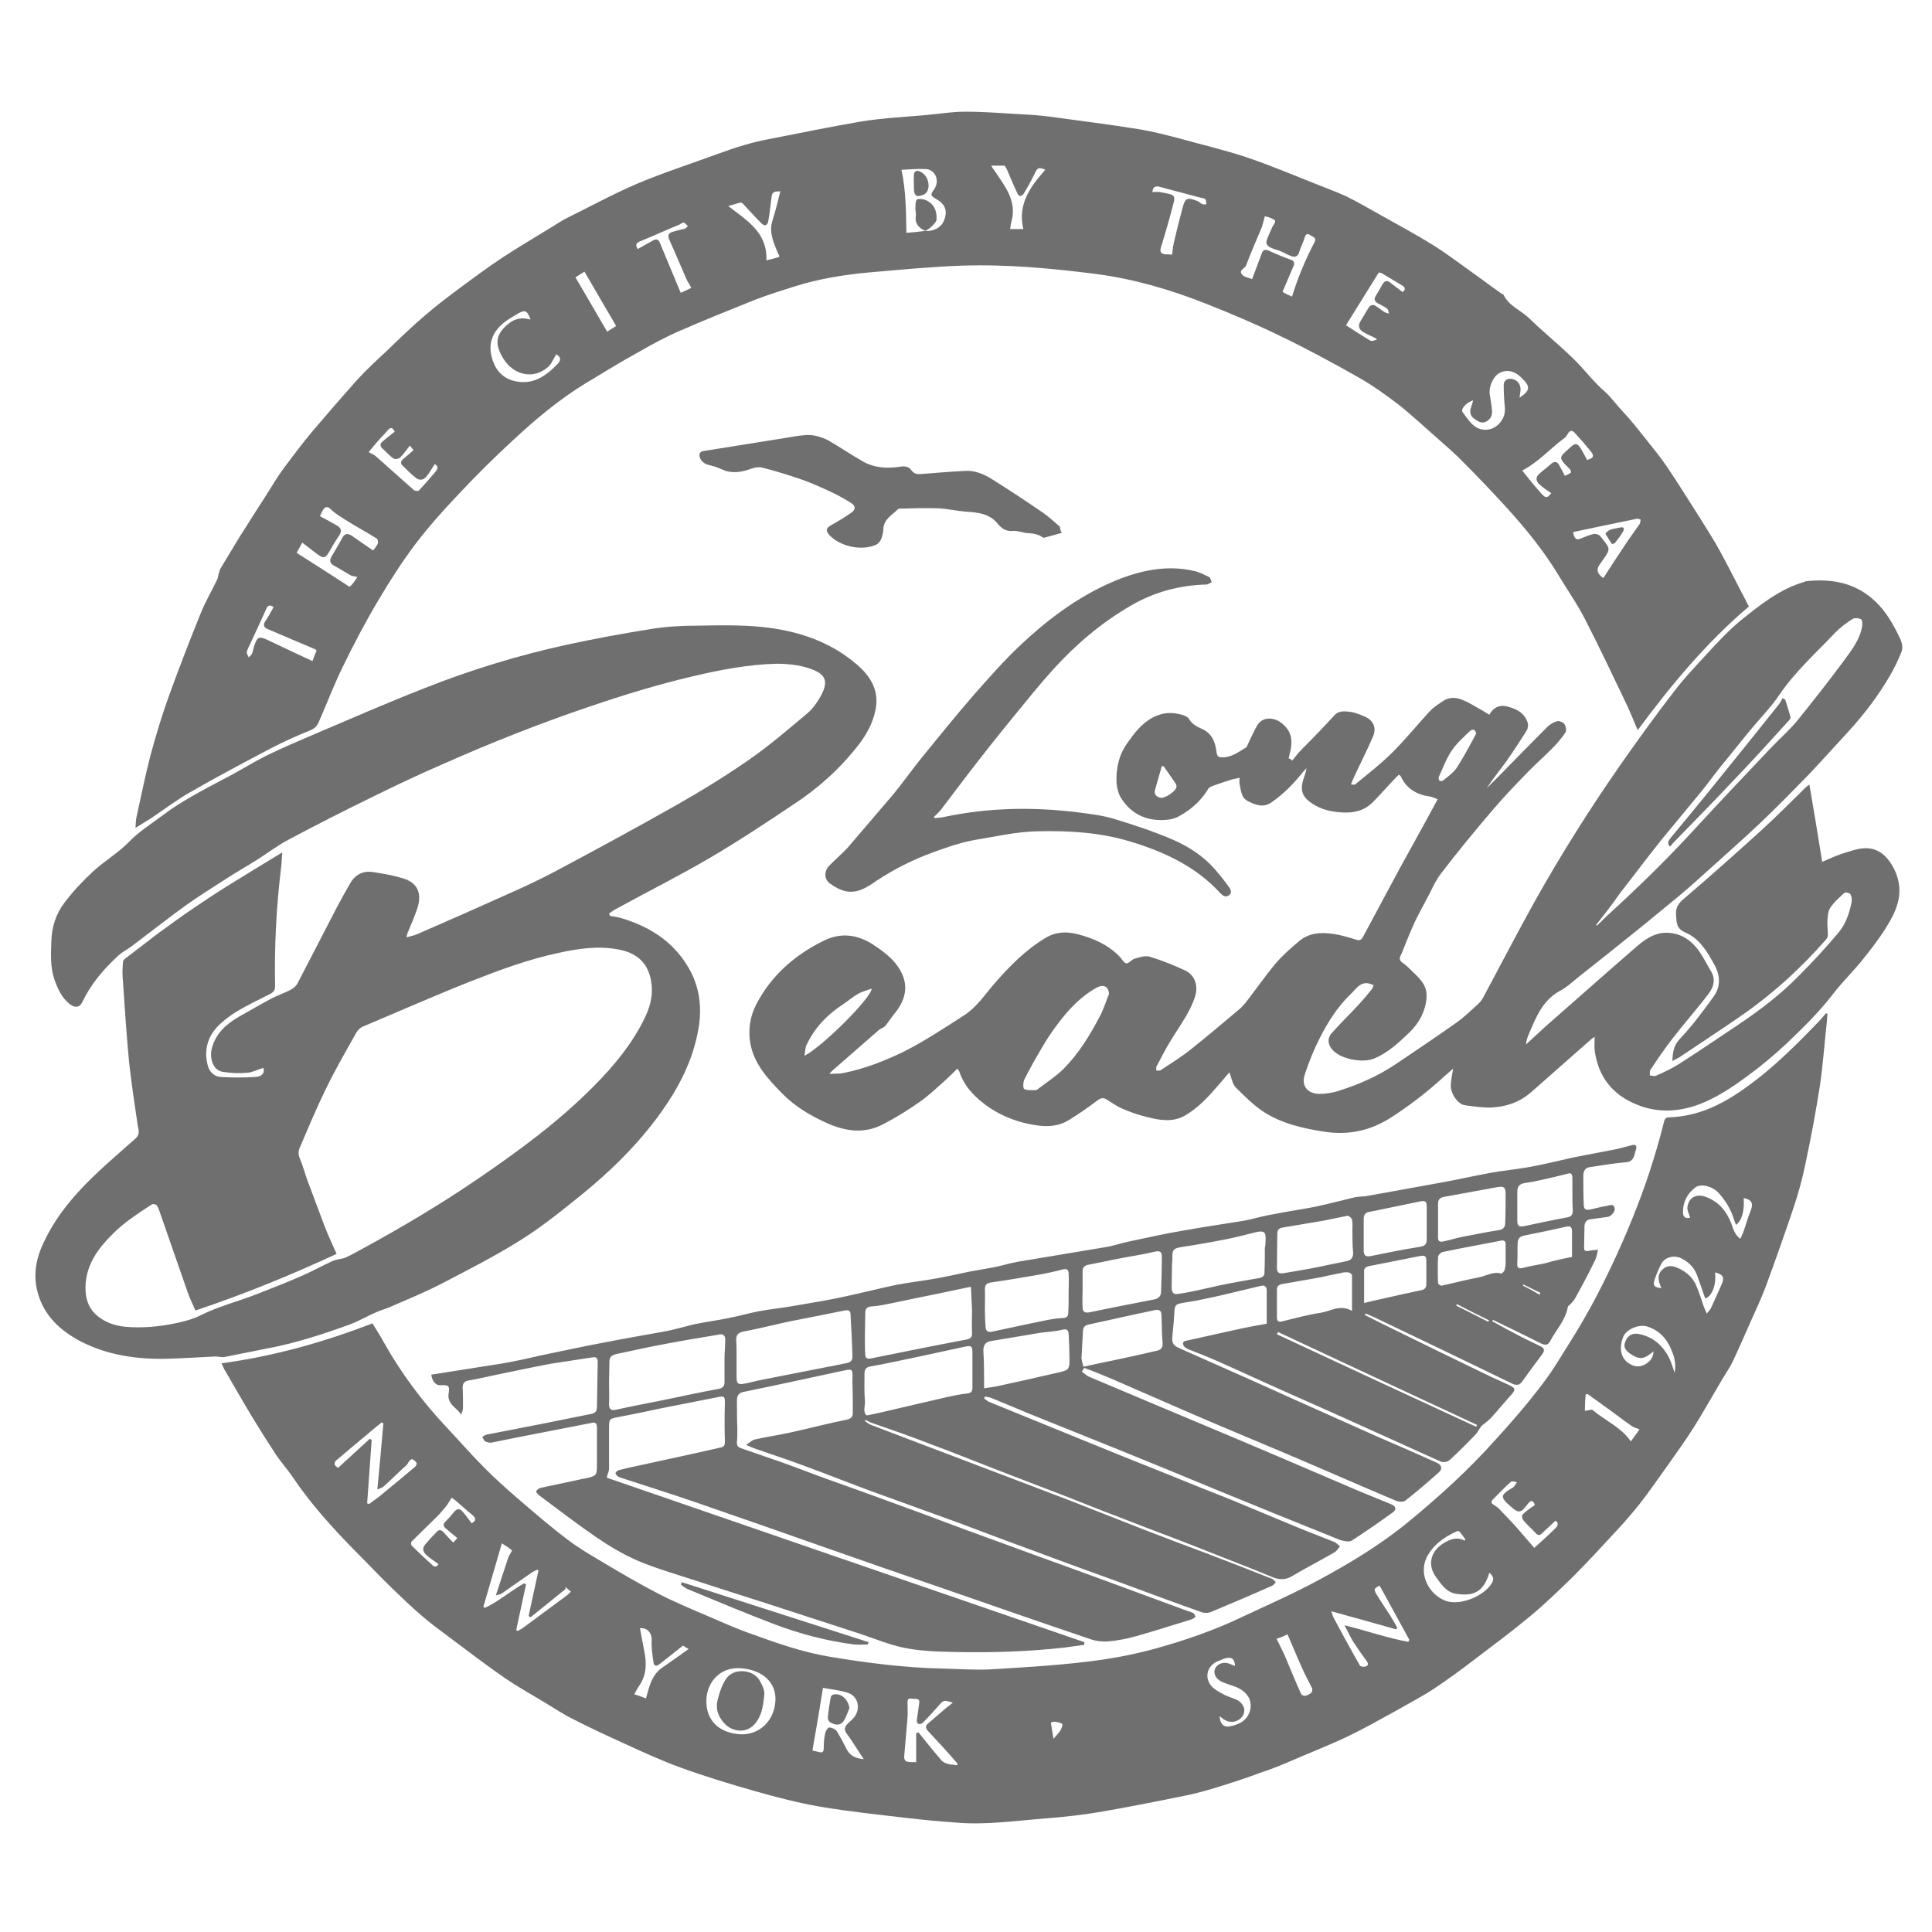
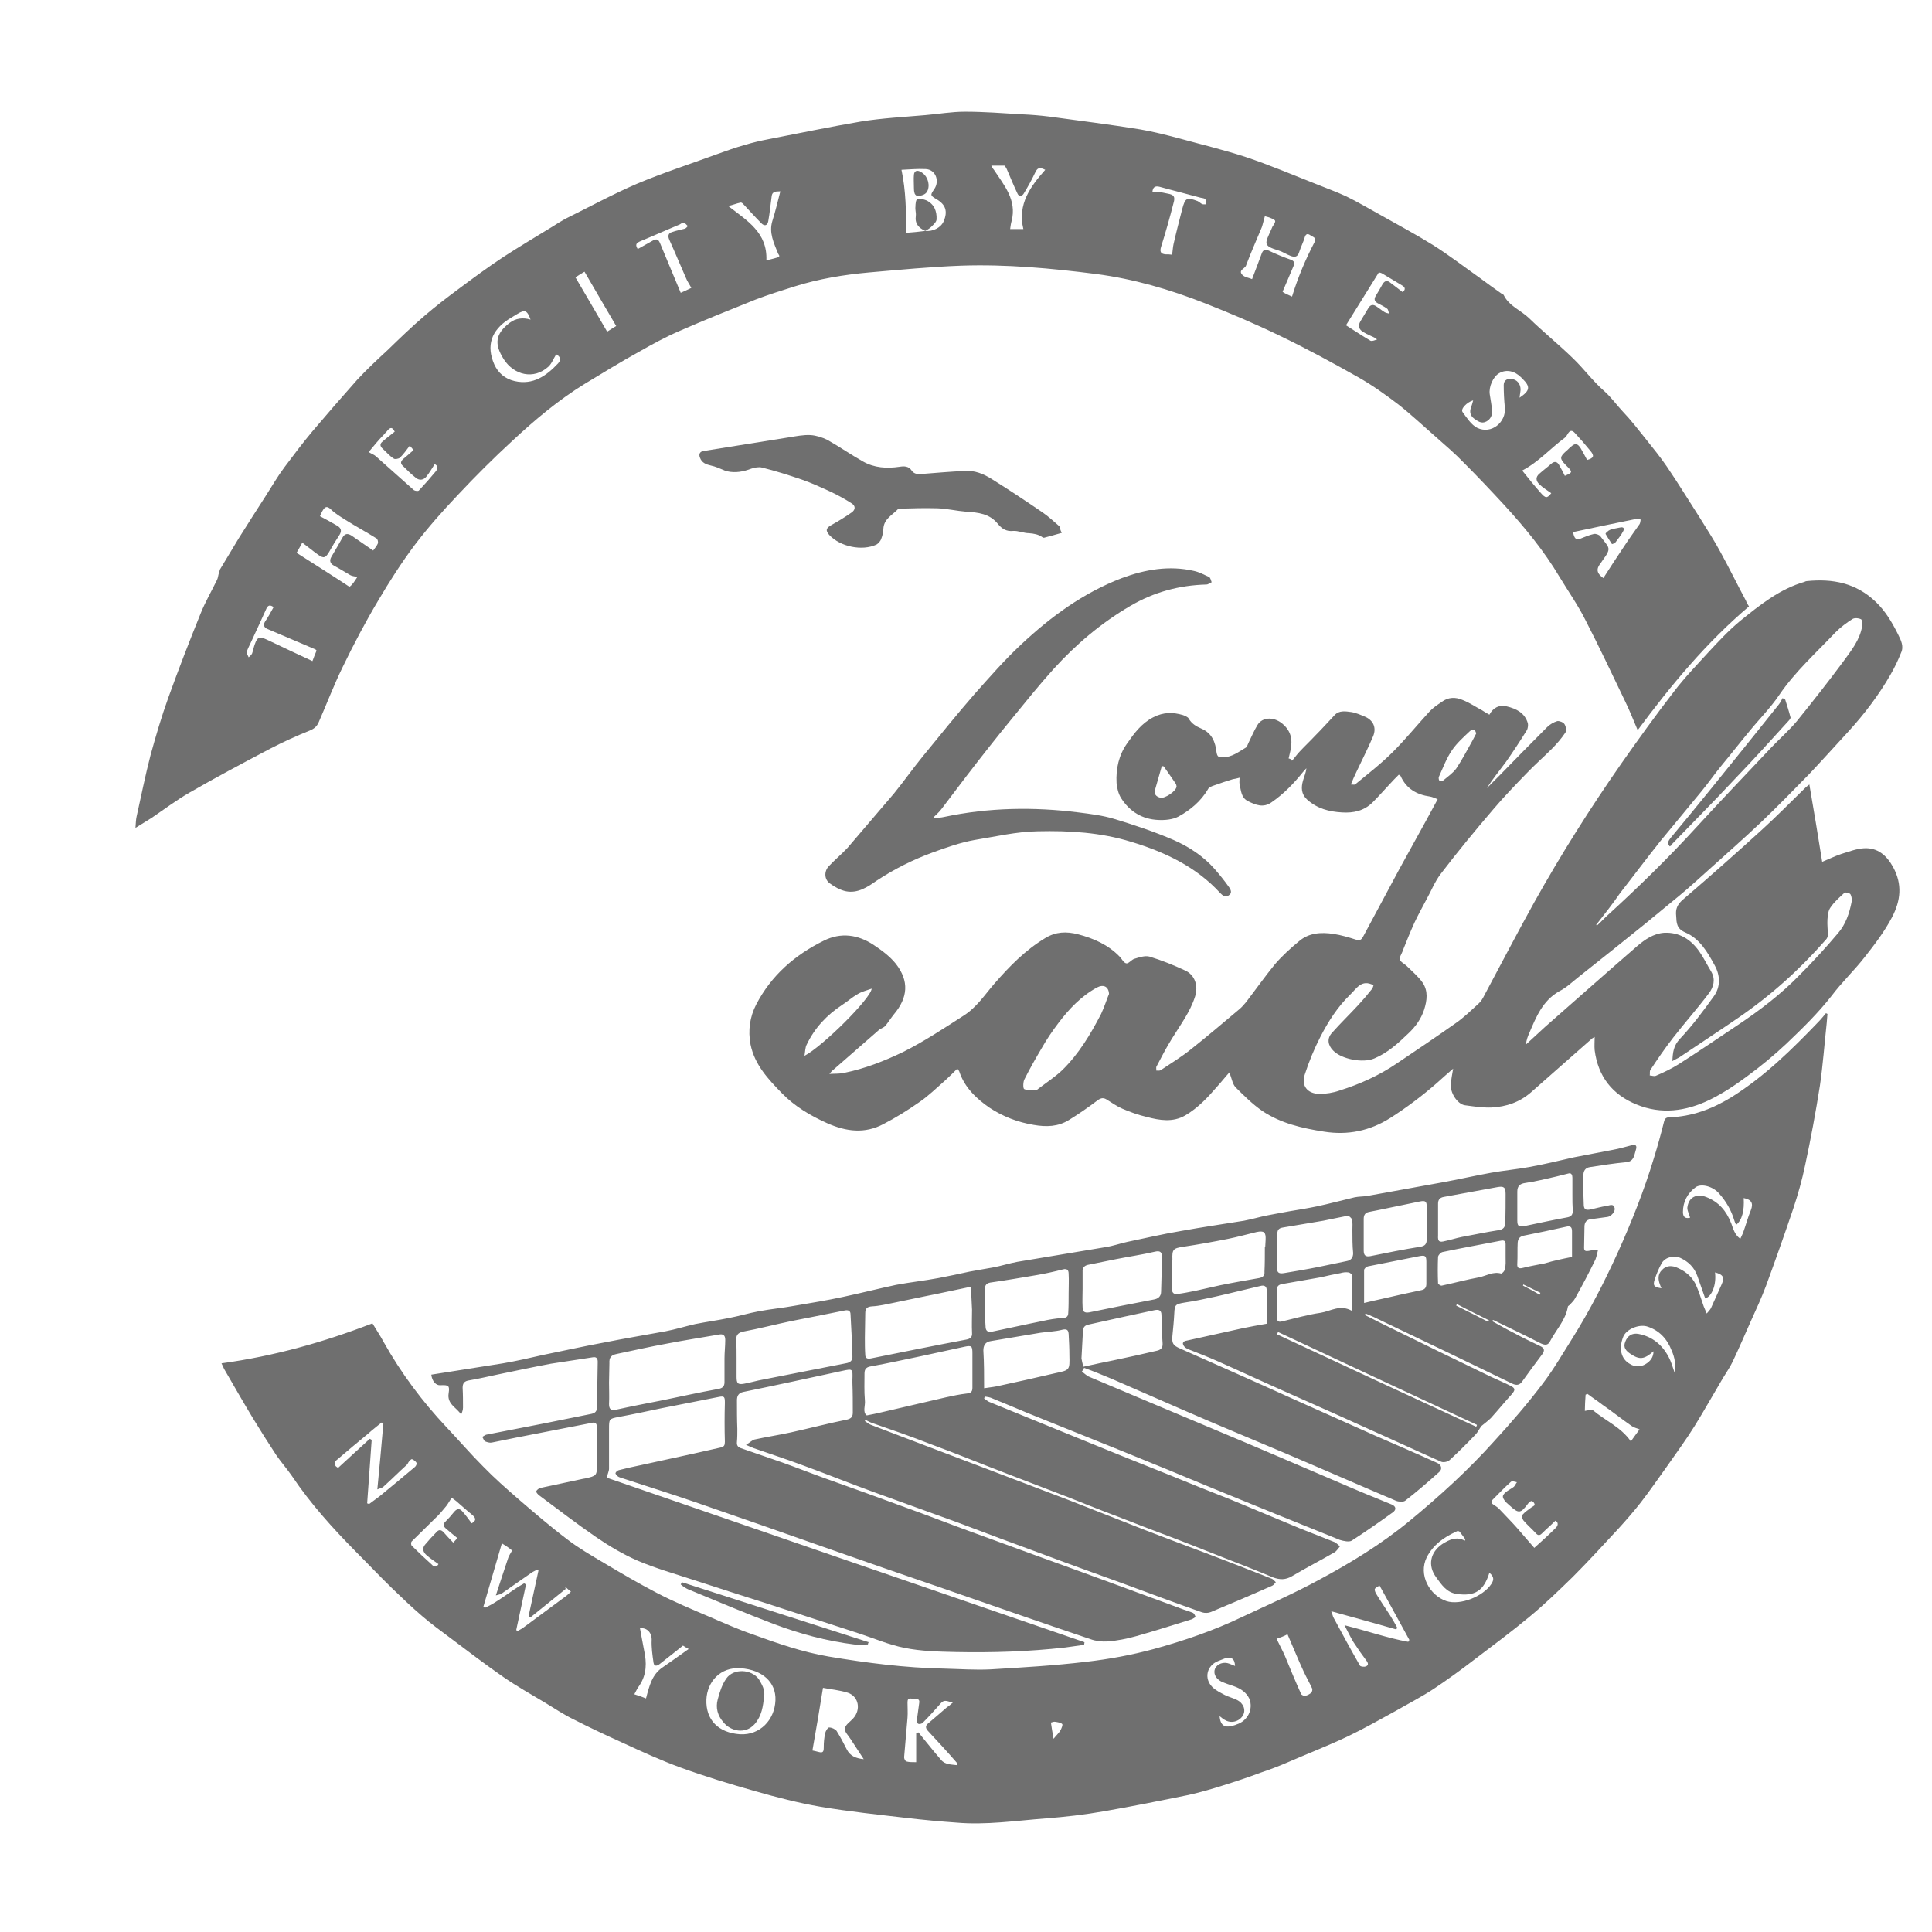
<svg xmlns="http://www.w3.org/2000/svg" version="1.1" id="Layer_1" x="0px" y="0px" viewBox="0 0 512 512" style="enable-background:new 0 0 512 512;" xml:space="preserve">
  <style type="text/css">
	.st0{fill:#6F6F6F;}
</style>
  <g>
    <path class="st0" d="M463.5,160.7c-11.3,9.6-20.6,20.8-29.5,32.8c-1.2-2.8-2.2-5.4-3.4-7.8c-3.4-7.1-6.8-14.3-10.4-21.3   c-2-4-4.6-7.7-6.9-11.5c-4.1-6.9-9.2-13.1-14.6-19c-3.5-3.8-7.1-7.6-10.7-11.2c-2.4-2.5-5.1-4.8-7.7-7.1c-3.2-2.8-6.4-5.8-9.7-8.4   c-3.4-2.6-6.9-5.1-10.6-7.2c-6.9-3.9-13.9-7.7-21-11.1c-6.4-3.1-13-5.9-19.6-8.5c-9.4-3.7-19-6.5-29-7.8   c-11.8-1.5-23.7-2.6-35.6-2.2c-8.2,0.3-16.4,1.1-24.5,1.8c-6.7,0.6-13.3,1.7-19.7,3.7c-3.5,1.1-7,2.2-10.4,3.5   c-6.7,2.7-13.5,5.4-20.1,8.3c-3.7,1.6-7.2,3.5-10.7,5.5c-4.9,2.7-9.6,5.6-14.4,8.5c-7,4.3-13.3,9.6-19.3,15.2   c-4.9,4.5-9.7,9.3-14.3,14.2c-4,4.2-7.9,8.6-11.4,13.2c-3.6,4.8-6.8,9.8-9.8,14.9c-3.4,5.7-6.5,11.6-9.4,17.6   c-2.3,4.7-4.2,9.7-6.3,14.5c-0.5,1.2-1.2,1.8-2.4,2.3c-3.5,1.4-7,3-10.3,4.7c-7.2,3.8-14.4,7.6-21.5,11.7c-3.5,2-6.8,4.5-10.2,6.8   c-1.3,0.8-2.6,1.6-4.2,2.6c0.1-1.2,0.1-2.1,0.3-3c1.2-5.4,2.3-10.9,3.7-16.3c1.4-5.1,2.9-10.2,4.7-15.2c2.7-7.5,5.6-15,8.6-22.4   c1.2-3,2.9-5.9,4.3-8.8c0.3-0.6,0.3-1.2,0.5-1.8c0.1-0.3,0.2-0.7,0.3-1c1.7-2.8,3.3-5.5,5-8.3c2.4-3.8,4.8-7.6,7.2-11.3   c1.6-2.5,3.1-5.1,4.9-7.5c2.4-3.2,4.8-6.4,7.4-9.5c3.9-4.6,7.9-9.2,11.9-13.7c2.5-2.7,5.3-5.3,8-7.8c3.2-3.1,6.4-6.2,9.8-9.1   c2.9-2.5,5.9-4.8,9-7.1c3.9-2.9,7.8-5.8,11.9-8.5c4.3-2.8,8.7-5.4,13.1-8.1c1.1-0.7,2.2-1.4,3.3-2c6.3-3.1,12.5-6.5,19-9.3   c6.9-2.9,14-5.2,21.1-7.8c2.5-0.9,5-1.8,7.5-2.5c2-0.6,4.1-1.1,6.2-1.5c8.2-1.6,16.4-3.3,24.6-4.7c5.6-0.9,11.4-1.2,17.1-1.7   c3.5-0.3,6.9-0.9,10.4-0.9c5.1,0,10.1,0.4,15.2,0.7c2.4,0.1,4.8,0.3,7.2,0.6c8,1.1,16.1,2.1,24.1,3.4c3.5,0.6,7,1.5,10.4,2.4   c5.8,1.6,11.7,3,17.5,4.9c6.3,2.1,12.4,4.7,18.5,7.1c2.7,1.1,5.5,2.1,8.1,3.3c3.1,1.5,6.1,3.3,9.2,5c4.6,2.6,9.3,5.1,13.8,7.9   c4.3,2.7,8.3,5.8,12.4,8.7c1.9,1.4,3.8,2.8,5.8,4.2c0.2,0.1,0.5,0.2,0.6,0.4c1.4,2.9,4.5,4,6.7,6.1c3.8,3.7,7.9,7,11.7,10.7   c2.9,2.8,5.3,6.1,8.3,8.7c1.8,1.6,3.2,3.6,4.8,5.3c2.2,2.3,4.2,4.9,6.2,7.4c1.9,2.4,3.8,4.7,5.5,7.2c3,4.4,5.8,9,8.7,13.5   c1.9,3.1,3.9,6.1,5.6,9.3c2.3,4.2,4.4,8.5,6.7,12.8C462.9,159.8,463.2,160.2,463.5,160.7z M245.2,61.2c2.1,0.2,4.2-0.9,4.9-2.6   c1.1-2.6,0.5-4.4-1.9-5.8c-1.7-1-1.7-1.1-0.6-2.7c1.5-2.2,0.3-5.2-2.3-5.3c-2.2-0.1-4.3,0.1-6.4,0.2c1.2,5.6,1.2,11.1,1.3,16.7   C241.8,61.6,243.5,61.4,245.2,61.2L245.2,61.2z M94.7,152.9c-0.8-0.2-1.4-0.2-1.9-0.5c-1.4-0.8-2.8-1.7-4.3-2.5   c-1.1-0.6-1.2-1.4-0.7-2.3c1-1.7,2-3.4,3-5.2c0.6-1,1.3-1.1,2.3-0.5c1.9,1.3,3.8,2.6,5.8,4c0.3-0.5,0.9-1.1,1.2-1.8   c0.2-0.4,0-1.2-0.3-1.4c-2.7-1.7-5.5-3.2-8.2-4.9c-1.4-0.9-2.8-1.7-4-2.9c-0.9-0.8-1.4-0.6-1.9,0.1c-0.4,0.6-0.7,1.3-0.9,1.8   c1.7,0.9,3.2,1.7,4.7,2.6c0.9,0.6,1.1,1.3,0.5,2.3c-1,1.5-1.9,3-2.8,4.6c-0.9,1.5-1.4,1.8-2.9,0.7c-1.4-1-2.7-2.1-4.2-3.2   c-0.4,0.8-1,1.8-1.5,2.7c4.7,3,9.3,5.9,14,9C93.3,155.1,94,154,94.7,152.9z M342.4,78.6c1.6-5.2,3.6-9.9,6-14.5   c0.6-1.2-0.6-1.3-1.2-1.8c-0.6-0.4-1.1-0.4-1.4,0.5c-0.4,1.4-1.1,2.7-1.5,4c-0.4,1.4-1.3,1.4-2.3,1c-1.1-0.4-2.1-1.1-3.1-1.4   c-4.3-1.3-3.7-1.8-2-5.6c0.1-0.2,0.2-0.5,0.3-0.7c1.1-1.7,1.1-1.7-0.9-2.5c-0.3-0.1-0.7-0.2-1.1-0.3c-0.3,1-0.5,2-0.8,2.9   c-1.4,3.4-2.9,6.7-4.2,10.2c-0.3,0.8-2.1,1.2-1,2.4c0.6,0.7,1.8,0.8,2.7,1.2c0,0,0.1,0-0.1,0c0.9-2.4,1.8-4.7,2.6-6.9   c0.3-0.8,0.8-1.1,1.8-0.7c1.9,0.9,3.8,1.7,5.8,2.4c0.9,0.3,1.2,0.8,0.8,1.7c-0.9,2.2-1.9,4.4-2.9,6.8   C340.3,77.7,341.3,78.1,342.4,78.6z M390.4,106.1c-1.7,0.5-3.4,2.3-2.8,3.1c1.1,1.5,2.3,3.4,3.9,4.2c3.8,1.8,7.7-1.6,7.3-5.4   c-0.2-2-0.3-4-0.3-6c0-1.3,1.2-1.9,2.5-1.5c1.5,0.4,2.2,1.9,1.9,3.4c-0.1,0.4-0.1,0.9-0.2,1.5c2.8-1.9,2.9-2.9,0.8-5   c-0.1-0.1-0.3-0.3-0.4-0.4c-1.7-1.7-3.9-2.2-5.8-1.1c-1.6,0.9-2.8,3.6-2.5,5.6c0.2,1.4,0.5,2.8,0.6,4.3c0.1,1.3-0.4,2.3-1.5,2.9   c-1.3,0.7-2.3-0.1-3.3-0.8c-0.9-0.7-1.2-1.7-0.8-2.8C390.1,107.3,390.2,106.8,390.4,106.1z M403.4,124.7c1.6,2,3.2,4,4.9,5.9   c1.3,1.5,1.7,1.5,2.8,0.1c-1.1-0.8-2.3-1.5-3.2-2.4c-0.9-0.9-1-1.9,0.1-2.8c1-0.9,2.1-1.7,3.1-2.6c0.8-0.7,1.5-0.6,2,0.2   c0.6,1,1.1,2,1.6,3c2.1-0.9,2.1-1,0.5-2.6c-0.1-0.1-0.2-0.2-0.3-0.3c-1.6-1.7-1.6-2.1,0.2-3.7c0.4-0.3,0.7-0.7,1.1-1   c1.2-1.1,1.8-1.1,2.7,0.3c0.6,1,1.1,2,1.7,3.1c1.8-0.5,2-1.1,0.8-2.5c-1.3-1.6-2.6-3.1-4-4.6c-0.8-0.9-1.4-0.8-2,0.3   c-0.2,0.3-0.4,0.7-0.7,0.9C410.9,118.8,407.8,122.4,403.4,124.7z M416.9,141c0.2,1.6,0.8,2.2,1.8,1.8c1.2-0.5,2.4-1,3.7-1.3   c0.5-0.1,1.4,0.2,1.7,0.6c2.4,3.2,3.1,3,0.6,6.4c-0.1,0.2-0.3,0.4-0.4,0.6c-1.4,1.7-1.2,2.8,0.6,4.1c1.8-2.8,3.6-5.6,5.5-8.4   c1.3-2,2.7-3.9,4.1-5.9c0.2-0.3,0.2-0.8,0.3-1.2c-0.4-0.1-0.7-0.3-1.1-0.2C428.2,138.6,422.6,139.8,416.9,141z M140.6,84.7   c-0.9-2.5-1.5-2.7-3.5-1.5c-0.8,0.5-1.5,0.9-2.3,1.4c-4.6,3-6,7-3.8,12c1,2.2,2.8,3.8,5.4,4.4c4.9,1.1,8.4-1.4,11.5-4.7   c0.9-1,0.6-1.8-0.5-2.4c-0.7,1.1-1.2,2.5-2.1,3.3c-3.9,3.5-9.1,2.2-11.8-2c-2.6-4.1-2.2-6.7,1.5-9.6   C136.7,84.3,138.6,84.1,140.6,84.7z M97.7,119.8c0.8,0.5,1.5,0.7,2,1.2c3.4,3,6.7,6,10,8.9c0.3,0.2,1.1,0.3,1.3,0.1   c1.6-1.7,3.1-3.4,4.5-5.1c0.7-0.9,0.5-1.5-0.3-1.9c-0.7,1.1-1.4,2.3-2.2,3.3c-0.7,0.9-1.8,1.1-2.7,0.4c-1.3-1-2.4-2.1-3.5-3.2   c-0.7-0.6-0.7-1.2,0.1-1.9c0.9-0.7,1.7-1.5,2.7-2.3c-0.2-0.3-0.6-0.7-1-1.2c-0.9,1.2-1.7,2.3-2.6,3.2c-0.4,0.3-1.4,0.5-1.7,0.2   c-1.1-0.7-1.9-1.7-2.9-2.6c-0.7-0.6-0.8-1.3,0-1.9c1-0.9,2.1-1.7,3.2-2.6c-0.6-1.2-1.1-1.3-2-0.2c-0.2,0.3-0.5,0.5-0.7,0.8   C100.5,116.4,99.1,118.1,97.7,119.8z M364.9,90c-0.1-0.1-0.1-0.2-0.2-0.3c-1.1-0.6-2.3-1-3.4-1.7c-1.1-0.6-1.5-1.6-0.8-2.8   c0.7-1.2,1.4-2.3,2.1-3.5c0.5-0.9,1.2-1.1,2-0.6s1.5,1.1,2.3,1.6c0.3,0.2,0.8,0.3,1.2,0.4c-0.1-0.4-0.2-1.1-0.5-1.3   c-0.8-0.6-1.7-1-2.6-1.5c-0.8-0.5-0.9-1.1-0.4-1.9c0.6-1,1.2-2,1.8-3.1c0.5-0.8,1.1-1.1,1.9-0.5c1.1,0.8,2.2,1.7,3.4,2.6   c0.7-0.5,0.9-1.2-0.2-1.8c-1.7-1-3.3-2-5-3c-0.4-0.3-1-0.4-1.1-0.4c-3,4.8-5.8,9.3-8.7,14c-0.1-0.2-0.1,0,0,0   c2.2,1.4,4.3,2.8,6.5,4.1C363.7,90.5,364.4,90.1,364.9,90z M72.5,160.9c-0.8-0.6-1.5-0.7-2,0.6c-1.3,2.9-2.6,5.7-3.9,8.5   c-0.4,0.9-0.9,1.8-1.2,2.7c-0.1,0.4,0.3,1,0.5,1.5c0.3-0.3,0.7-0.6,0.9-1c0.3-0.8,0.4-1.6,0.7-2.4c0.7-2,1.2-2.2,3.2-1.3   c4,1.9,8,3.8,12.1,5.7c0.3-0.9,0.7-1.8,1.1-2.8c-0.2-0.2-0.2-0.2-0.3-0.3c-4.2-1.8-8.5-3.6-12.7-5.4c-0.9-0.4-1.2-1-0.7-1.9   C71,163.6,71.7,162.4,72.5,160.9z M183.2,76.3c-0.5-1-1.1-1.8-1.4-2.6c-1.5-3.4-2.9-6.8-4.4-10.1c-0.5-1.1-0.3-1.8,0.7-2.1   c1.1-0.4,2.3-0.6,3.4-0.9c0.3-0.1,0.6-0.5,0.8-0.7c-0.4-0.3-0.7-0.8-1.1-0.9c-0.3-0.1-0.7,0.3-1.1,0.5c-3.4,1.4-6.7,2.9-10.1,4.3   c-1.5,0.6-1.7,1-1,2.2c1.4-0.8,2.7-1.5,4.1-2.3c1-0.5,1.4-0.2,1.8,0.7c1.8,4.3,3.6,8.7,5.5,13.2C181.3,77.2,182.2,76.8,183.2,76.3z    M206.5,68.1c0-0.3,0-0.3,0-0.4c-0.1-0.2-0.2-0.3-0.3-0.5c-1.1-2.8-2.5-5.5-1.5-8.7c0.8-2.5,1.4-5.1,2.1-7.8   c-0.9,0.1-2.1-0.2-2.3,1.3c-0.3,2.2-0.5,4.4-0.9,6.6c-0.2,1.2-1,1.4-1.8,0.6c-1.7-1.7-3.3-3.5-4.9-5.2c-0.2-0.2-0.5-0.4-0.7-0.3   c-1,0.2-1.9,0.6-3.2,0.9c5,3.9,10.4,7,10.1,14.4C204.4,68.7,205.5,68.4,206.5,68.1z M310.6,67.5c0.2-1.1,0.2-1.9,0.4-2.8   c0.7-3.1,1.5-6.2,2.3-9.3c0.8-3,1.2-3.2,4.1-2.1c0.4,0.2,0.8,0.6,1.2,0.8c0.3,0.1,0.8,0,1.1,0.1c-0.1-0.5,0-1.1-0.3-1.4   c-0.2-0.3-0.8-0.3-1.2-0.4c-3.6-1-7.3-1.9-10.9-2.9c-1.2-0.3-1.8,0.1-1.9,1.4c0.7,0,1.3-0.1,2,0s1.4,0.3,2,0.4   c1.7,0.3,2.1,0.8,1.6,2.5c-1,3.9-2.1,7.8-3.3,11.6c-0.4,1.3-0.1,1.9,1.2,2C309.5,67.4,310,67.4,310.6,67.5z M262.7,43.9   c0.3,0.6,0.5,0.9,0.7,1.1c2.7,4.1,6.1,8,4.7,13.5c-0.2,0.7-0.3,1.4-0.4,2.2c1.2,0,2.3,0,3.5,0c-1.6-6.6,1.9-11.3,5.8-15.7   c-1.6-0.8-2.1-0.5-2.7,0.8c-0.9,1.9-1.9,3.7-3,5.5c-0.5,0.8-1.3,0.9-1.7-0.1c-1-2.1-1.9-4.3-2.8-6.4c-0.2-0.3-0.4-0.8-0.6-0.9   C265,43.9,264,43.9,262.7,43.9z M152.5,73.5c2.9,4.9,5.6,9.6,8.4,14.4c0.8-0.5,1.7-1.1,2.4-1.5c-2.9-4.9-5.6-9.6-8.4-14.4   C154.1,72.5,153.2,73,152.5,73.5z" />
    <path class="st0" d="M484.3,268.7c-0.1,0.8-0.1,1.6-0.2,2.4c-0.6,5.5-1,11.1-1.8,16.6c-1.1,7-2.4,14-3.9,21   c-0.8,3.9-1.9,7.8-3.2,11.7c-2.3,6.8-4.7,13.6-7.2,20.4c-1.2,3.2-2.6,6.2-4,9.3c-1.6,3.6-3.1,7.1-4.8,10.7   c-0.7,1.5-1.7,2.9-2.6,4.4c-2.5,4.2-4.9,8.5-7.5,12.7c-2.3,3.7-4.9,7.2-7.4,10.8c-2.3,3.2-4.5,6.4-6.9,9.5   c-1.8,2.3-3.8,4.6-5.8,6.8c-4,4.3-8,8.7-12.2,12.9c-3.7,3.6-7.4,7.2-11.4,10.5c-4.8,4-9.8,7.7-14.8,11.5c-3.5,2.7-7.1,5.3-10.7,7.7   c-3.2,2.1-6.7,3.9-10,5.8c-4.2,2.3-8.4,4.7-12.8,6.8c-5.3,2.5-10.7,4.6-16,6.9c-2.3,1-4.7,1.9-7.1,2.7c-3.2,1.2-6.5,2.3-9.7,3.3   c-3.1,1-6.3,1.9-9.4,2.6c-7.4,1.5-14.8,3-22.3,4.3c-5.1,0.9-10.3,1.5-15.5,1.9c-7.9,0.6-15.8,1.8-23.7,1.1   c-4.3-0.3-8.6-0.7-12.9-1.2c-7.7-0.9-15.4-1.7-23.1-3c-5.8-1-11.6-2.5-17.2-4.1c-6.7-1.9-13.3-3.9-19.9-6.3   c-5.2-1.9-10.2-4.2-15.2-6.5c-4.4-2-8.7-4-13-6.2c-2.7-1.3-5.2-3-7.7-4.5c-3.7-2.2-7.4-4.3-10.9-6.7c-4.9-3.4-9.6-7-14.4-10.6   c-2.4-1.8-4.9-3.6-7.2-5.6c-2.7-2.3-5.3-4.8-7.9-7.3c-3.3-3.2-6.5-6.6-9.8-9.9c-6.1-6.2-11.9-12.6-16.8-19.9   c-1.3-1.9-2.9-3.7-4.2-5.6c-2.1-3.2-4.2-6.5-6.2-9.8c-2.6-4.3-5.1-8.7-7.6-13c-0.2-0.4-0.4-0.9-0.7-1.5c13.9-1.9,27.1-5.6,40-10.6   c1,1.7,2.1,3.3,3,5c4.6,8.2,10.2,15.7,16.6,22.5c3.3,3.5,6.4,7.1,9.8,10.5c2.9,3,6.1,5.8,9.2,8.5c4.3,3.7,8.6,7.4,13.1,10.8   c3,2.3,6.3,4.2,9.5,6.1c4.7,2.8,9.3,5.5,14.1,8c4.6,2.4,9.4,4.4,14.1,6.4c3.7,1.6,7.5,3.3,11.3,4.6c6.6,2.4,13.2,4.7,20.2,5.9   c10.1,1.7,20.3,3,30.6,3.2c4.1,0.1,8.2,0.4,12.3,0.2c8.4-0.5,16.9-1,25.3-2c6.1-0.7,12.1-1.8,18-3.4c8-2.2,15.9-4.9,23.4-8.5   c6.8-3.2,13.7-6.2,20.3-9.8c8.4-4.5,16.6-9.5,24-15.6c8-6.6,15.6-13.5,22.5-21.2c4.5-4.9,8.9-10,12.9-15.3c2.9-3.8,5.3-8,7.9-12.1   c4.5-7.2,8.4-14.8,11.9-22.5c3.7-8.2,7-16.5,9.6-25.1c1-3.2,1.9-6.5,2.7-9.7c0.2-0.8,0.6-1.1,1.4-1.1c6-0.2,11.3-2.2,16.4-5.3   c8.8-5.5,16.1-12.7,23.2-20.1c0.7-0.7,1.3-1.5,1.9-2.2C483.9,268.5,484.1,268.6,484.3,268.7z M133,409c-1.7,5.8-3.3,11.3-4.9,16.8   c0.1,0.1,0.3,0.2,0.4,0.3c3.7-1.7,6.8-4.5,10.4-6.5c0.2,0.1,0.3,0.2,0.5,0.3c-0.9,4-1.7,8.1-2.6,12.1c0.2,0.1,0.3,0.2,0.5,0.2   c0.4-0.3,0.9-0.5,1.3-0.8c3.8-2.8,7.7-5.7,11.5-8.5c0.4-0.3,0.8-0.7,1.2-1.1c-0.5-0.4-1-0.8-1.5-1.3c0,0.2,0.1,0.4,0.1,0.6   c-3.1,2.5-6.2,5-9.3,7.5c-0.2-0.1-0.4-0.2-0.5-0.4c0.9-4,1.7-8,2.6-12c-0.1-0.1-0.3-0.2-0.4-0.2c-0.5,0.3-1.1,0.5-1.6,0.9   c-2.5,1.7-5,3.5-7.6,5.3c-0.4,0.3-0.9,0.4-1.7,0.6c1.2-3.6,2.2-6.8,3.3-10c0.2-0.6,0.6-1.1,1-1.9C134.9,410.2,134,409.6,133,409z    M205.5,450.6c0.2-4.8-3.5-8.1-9.2-8.5c-5.4-0.4-8.9,3.6-9.1,8.3c-0.2,5.4,3.2,8.8,8.9,9.2C201.4,459.9,205.3,455.8,205.5,450.6z    M101.6,377.2c-0.2-0.1-0.3-0.2-0.5-0.2c-1.2,1-2.4,1.9-3.5,2.9c-2.9,2.4-5.8,4.8-8.7,7.3c-0.2,0.2-0.3,0.9-0.1,1.1   c0.2,0.4,0.7,0.6,0.8,0.7c2.9-2.7,5.7-5.2,8.4-7.7c0.2,0.1,0.4,0.2,0.5,0.3c-0.4,5.6-0.8,11.2-1.2,16.8c0.2,0.1,0.4,0.1,0.5,0.2   c0.9-0.7,1.8-1.3,2.7-2c3.2-2.6,6.3-5.2,9.4-7.8c0.3-0.2,0.6-0.8,0.5-1.1c-0.2-0.4-0.7-0.8-1.2-1c-0.1-0.1-0.6,0.3-0.8,0.6   c-0.2,0.2-0.3,0.6-0.6,0.9c-2.1,1.9-4.1,3.9-6.2,5.8c-0.3,0.3-0.9,0.4-1.6,0.7C100.6,388.6,101.1,382.9,101.6,377.2z M352.8,427   c0.3,0.8,0.4,1.2,0.5,1.5c2.3,4.3,4.7,8.7,7.1,12.9c0.2,0.3,1.1,0.4,1.6,0.2c0.7-0.3,0.6-0.8,0.2-1.4c-1.2-1.6-2.4-3.3-3.5-5   c-0.8-1.3-1.5-2.8-2.4-4.5c6,1.5,11.4,3.4,16.9,4.4c0.1-0.2,0.2-0.3,0.3-0.5c-2.6-4.7-5.1-9.4-7.9-14.4c-0.3,0.2-0.9,0.4-1.2,0.8   c-0.2,0.2,0,0.8,0.2,1.2c1.2,2,2.5,3.9,3.8,5.9c0.7,1.1,1.3,2.2,1.9,3.3c-0.1,0.1-0.2,0.3-0.3,0.4   C364.3,430.2,358.7,428.6,352.8,427z M215.3,463.9c0.4,0.1,1,0.2,1.7,0.4c1.1,0.3,1.3-0.1,1.3-1.2c0-1.3,0.1-2.6,0.4-3.8   c0.1-0.6,0.7-1.5,1-1.5c0.7,0,1.6,0.4,2,0.9c1,1.6,1.9,3.3,2.7,4.9c0.9,1.8,2.5,2.4,4.5,2.6c-1.2-1.8-2.3-3.5-3.4-5.2   c-0.6-1-1.7-2-1.6-2.9c0.1-1,1.4-1.8,2.2-2.7c2.1-2.3,1.5-5.8-1.4-6.8c-2.2-0.7-4.5-0.9-6.6-1.3   C217.2,452.9,216.3,458.3,215.3,463.9z M252.5,451.2c-1.4-0.3-2.2-0.9-3.1,0.1c-1.6,1.8-3.2,3.6-4.9,5.3c-0.2,0.2-0.9,0.4-1.2,0.2   c-0.3-0.2-0.4-0.8-0.3-1.1c0.2-1.5,0.4-3,0.6-4.4c0.2-1.1-0.6-1.1-1.3-1.1c-0.7,0.1-1.8-0.6-1.8,0.9c0,1.4,0.1,2.8,0,4.1   c-0.3,3.5-0.6,7-0.9,10.5c0,0.4,0.3,1,0.6,1.1c0.7,0.2,1.5,0.2,2.6,0.2c0-2.7,0-5.2,0-7.7c0.2-0.1,0.4-0.1,0.6-0.2   c0.7,0.9,1.4,1.7,2.1,2.6c1.3,1.6,2.6,3.2,3.9,4.7c1.1,1.3,2.8,1.2,4.3,1.4c0-0.3,0-0.4,0-0.5c-2.5-2.9-5.1-5.7-7.7-8.5   c-0.8-0.8-0.8-1.5,0-2.1c1.6-1.4,3.3-2.8,5-4.3C251.4,452.2,251.8,451.8,252.5,451.2z M388.2,408.3c0-0.1,0.1-0.2,0.1-0.4   c-0.5-0.7-1-1.4-1.5-2c-0.2-0.2-0.7-0.2-0.9,0c-3.3,1.5-6.1,3.5-7.8,6.8c-2.3,4.7,0.8,10.1,5.2,11.6c3.7,1.2,9.7-1.2,11.9-4.5   c0.8-1.2,0.7-2-0.5-3c-1.5,4.8-3.8,6.3-8.7,5.6c-2.7-0.4-4-2.5-5.4-4.4c-2.3-3.1-1.6-6.6,1.6-8.8C384.1,408,386,407.1,388.2,408.3z    M412.2,403c-1.3,1.3-2.5,2.3-3.6,3.4c-0.6,0.6-1.1,0.5-1.6-0.1c-1.1-1.2-2.3-2.2-3.3-3.4c-0.3-0.4-0.5-1.3-0.2-1.5   c0.6-0.7,1.5-1.3,2.3-1.9c0.3-0.2,0.9-0.5,0.9-0.7c0-0.4-0.4-0.9-0.7-1c-0.3-0.1-0.8,0.3-1,0.6c-2,2.7-2.5,2.8-4.9,0.6   c-0.3-0.3-0.7-0.6-1-0.9c-1.2-1.4-1.1-1.9,0.4-3c0.6-0.4,1.2-0.7,1.7-1.1c0.3-0.3,0.5-0.8,0.8-1.2c-0.5-0.1-1.3-0.4-1.6-0.1   c-1.7,1.5-3.2,3.1-4.8,4.7c-0.5,0.5-0.5,1,0.3,1.4c0.6,0.4,1.2,0.8,1.7,1.4c1.5,1.6,3,3.1,4.5,4.8c1.5,1.7,2.9,3.4,4.5,5.2   c1.8-1.6,3.9-3.5,5.8-5.4C413.1,404,412.8,403.3,412.2,403z M116.2,414.5c-1.1-0.8-2.2-1.5-3.2-2.4c-0.8-0.7-1.2-1.7-0.4-2.7   c1-1.2,2-2.3,3.1-3.4c0.6-0.7,1.2-0.6,1.8,0c0.8,0.9,1.6,1.8,2.6,2.8c0.3-0.3,0.7-0.7,1.1-1.2c-1.1-0.9-2.1-1.7-3-2.5   c-0.7-0.6-0.9-1.1-0.2-1.8c0.8-0.8,1.6-1.7,2.4-2.7c0.7-0.8,1.4-0.9,2.1-0.1c0.9,1,1.7,2.1,2.5,3.2c1.2-0.7,1.2-1.3,0.2-2.2   c-1.5-1.2-2.9-2.5-4.3-3.7c-0.4-0.3-0.8-0.6-1.2-0.9c-0.6,0.9-1,1.7-1.5,2.3c-0.9,1.1-1.9,2.3-3,3.3c-2,2-4.1,4-6.1,6   c-0.2,0.2-0.2,0.9,0,1.1c1.7,1.7,3.5,3.4,5.3,5C115,415.3,115.7,415.4,116.2,414.5z M171.2,450.1c0.9-3.4,1.6-6.4,4.5-8.3   c2.2-1.5,4.4-3.1,6.8-4.8c-0.6-0.3-1.2-0.7-1.5-0.9c-2.2,1.8-4.2,3.3-6.2,4.9c-0.5,0.4-1.4,0.8-1.6-0.3c-0.3-2.1-0.6-4.1-0.5-6.2   c0-1.9-1.3-3.2-3.1-3c0.4,2,0.7,4,1.1,5.9c0.7,3.2,0.7,6.3-1.2,9.2c-0.5,0.7-0.9,1.4-1.4,2.4C169.1,449.3,170.2,449.7,171.2,450.1z    M440.3,341.4c-0.2-0.4-0.3-0.7-0.4-1c-0.5-1.3-0.6-2.7,0.5-3.8c1-1.1,2.3-1.3,3.7-0.8c2.3,0.9,4.1,2.3,5.2,4.4   c0.9,1.9,1.5,4,2.2,6c0.2,0.5,0.4,1,0.8,1.9c0.6-0.7,1-1.1,1.2-1.6c0.9-2,1.8-4,2.7-6c0.9-2,0.5-2.7-1.7-3.3   c0.4,3.2-0.8,6.4-2.6,6.9c-0.7-2-1.4-4-2.1-6c-0.8-2.2-2.3-3.7-4.4-4.7c-1.7-0.8-4-0.3-5,1.3c-0.8,1.4-1.4,2.9-1.9,4.4   C438,340.7,438.3,341.1,440.3,341.4z M447.9,322.7c-0.3-1.1-0.9-2.1-0.7-2.9c0.4-2.6,2.5-3.5,4.9-2.6c3.4,1.3,5.4,3.7,6.7,7   c0.5,1.4,0.9,3,2.4,4.1c0.3-0.7,0.6-1.2,0.8-1.8c0.7-1.9,1.2-3.9,2-5.8c0.7-1.8,0.2-2.8-1.9-3.2c0.2,3.3-0.4,5.8-2,7.1   c-0.2-0.4-0.4-0.8-0.5-1.2c-0.8-2.7-2.2-5.1-4.1-7.2c-1.6-1.8-4.6-2.6-6.1-1.6c-2.2,1.6-3.4,3.9-3.4,6.6   C446,322.6,446.7,323,447.9,322.7z M438.2,358.1c-2.5,2.2-3.7,2.3-6.1,0.7c-1.2-0.8-2-1.7-1.4-3.2c0.6-1.6,1.8-2.4,3.5-2.1   c3.7,0.7,6.3,2.9,8,6.1c0.7,1.3,1.1,2.8,1.6,4.2c0.4-2.1,0-4.1-0.8-5.9c-1.2-3.1-3.3-5.4-6.6-6.4c-2.2-0.6-5.4,0.8-6.2,2.7   c-1.3,3.2-0.6,6,1.8,7.3c1.3,0.8,2.8,0.8,4.1,0C437.3,360.8,438.2,359.7,438.2,358.1z M323.2,454.8c0.2,2.4,1.3,3.1,3.2,2.6   c0.4-0.1,0.9-0.2,1.3-0.4c2.9-0.9,4.5-4,3.4-6.8c-0.8-1.7-2.3-2.7-4-3.3c-1.2-0.4-2.4-0.8-3.5-1.3c-1.5-0.8-2.1-2.2-1.6-3.4   c0.6-1.3,2.3-1.9,3.8-1.3c0.5,0.2,1,0.4,1.5,0.6c-0.1-2-1-2.5-2.7-2c-0.6,0.2-1.2,0.5-1.8,0.7c-3,1.2-3.8,4.6-1.5,6.9   c0.9,0.9,2.2,1.5,3.3,2.1c1,0.5,2.2,0.8,3.2,1.3c1.8,0.9,2.4,2.7,1.6,4.1c-1,1.7-3.2,2.2-4.8,1.2   C324.1,455.6,323.8,455.2,323.2,454.8z M338.3,434.3c0.8,1.7,1.6,3.1,2.2,4.5c1.4,3.4,2.8,6.8,4.3,10.1c0.1,0.3,0.8,0.6,1.1,0.5   c0.6-0.1,1.1-0.4,1.6-0.8c0.2-0.2,0.4-0.9,0.2-1.2c-0.7-1.5-1.5-2.9-2.2-4.4c-1.5-3.2-2.8-6.5-4.3-9.9   C340.3,433.6,339.2,434,338.3,434.3z M434.5,378.8c-0.8-0.3-1.5-0.5-2.1-0.9c-2.6-1.8-5.1-3.8-7.7-5.6c-1.3-1-2.7-1.9-4-2.9   c-0.2,0.1-0.3,0.1-0.5,0.2c-0.1,1.5-0.2,2.9-0.2,4.3c0.9-0.1,1.8-0.5,2.1-0.2c3.3,2.8,7.5,4.5,10.1,8.3   C433,380.8,433.8,379.8,434.5,378.8z M278.5,456.5c0.2,1.4,0.4,2.6,0.7,4.3c0.8-1,1.4-1.5,1.8-2.2c0.3-0.5,0.7-1.5,0.5-1.7   c-0.4-0.4-1.2-0.5-1.8-0.6C279.3,456.2,278.9,456.4,278.5,456.5z" />
    <path class="st0" d="M342.4,201.6c0.8-0.9,1.4-1.8,2.1-2.5c1.3-1.4,2.7-2.7,4-4.1c1.8-1.8,3.5-3.7,5.2-5.5c1.2-1.3,2.9-1,4.4-0.8   c1.3,0.2,2.6,0.8,3.8,1.3c2.1,1,2.9,2.9,2,5.1c-1.4,3.3-3,6.4-4.5,9.6c-0.5,1-0.9,2-1.4,3.2c0.5,0,0.9,0.1,1.1,0   c3.4-2.8,6.9-5.5,10-8.6c3.4-3.4,6.4-7.1,9.7-10.7c0.9-1,2.1-1.8,3.3-2.6c1.7-1.3,3.7-1.3,5.5-0.5c1.8,0.7,3.4,1.8,5.1,2.7   c0.6,0.4,1.3,0.8,2,1.2c1-1.9,2.7-2.7,4.6-2.2c2.5,0.6,4.8,1.7,5.6,4.5c0.1,0.5,0,1.2-0.2,1.7c-1.8,2.9-3.7,5.8-5.6,8.5   c-1.7,2.3-3.5,4.5-5.1,7c1.1-1.1,2.2-2.2,3.3-3.3c4.2-4.3,8.4-8.6,12.7-12.9c0.7-0.7,1.7-1.3,2.7-1.6c0.5-0.1,1.6,0.3,1.9,0.8   c0.4,0.6,0.6,1.8,0.2,2.3c-1,1.5-2.3,3-3.6,4.3c-2.2,2.2-4.5,4.2-6.6,6.4c-3,3.1-6,6.2-8.8,9.5c-4.8,5.6-9.5,11.3-14,17.2   c-1.6,2.1-2.6,4.7-3.9,7c-1,1.9-2.1,3.9-3,5.8c-1.1,2.4-2.1,4.9-3.1,7.4c0,0.1,0,0.2-0.1,0.3c-0.3,0.8-0.9,1.6-0.7,2.2   c0.2,0.7,1.2,1.1,1.8,1.7c1.4,1.4,3.1,2.8,4.2,4.4c1.5,2.2,1.2,4.7,0.4,7.2c-0.8,2.4-2.2,4.4-4.1,6.2c-2.7,2.6-5.5,5.2-9.1,6.7   c-3,1.3-8.7,0.2-10.9-2.1c-1.4-1.4-1.7-3.2-0.3-4.7c2.3-2.6,4.7-4.9,7-7.4c1.2-1.3,2.4-2.7,3.5-4.1c0.3-0.3,0.4-0.8,0.5-1.1   c-3.2-1.7-4.5,0.9-6.2,2.5c-3.3,3.2-5.8,7.1-7.9,11.2c-1.6,3.1-3,6.5-4.1,9.9c-1,3,0.6,5.1,3.8,5.2c1.8,0,3.7-0.3,5.4-0.9   c5.4-1.7,10.5-4,15.2-7.2c5.2-3.5,10.4-7,15.5-10.6c2.2-1.5,4.1-3.4,6.1-5.2c0.7-0.6,1.2-1.5,1.6-2.3c4.4-8.2,8.7-16.5,13.2-24.6   c7.1-12.7,14.8-24.9,23.1-36.8c4.5-6.4,9.1-12.8,13.9-19c2.8-3.7,6.1-7.1,9.2-10.5c2.6-2.8,5.3-5.7,8.3-8.2   c5.2-4.2,10.5-8.5,17.1-10.4c0.2-0.1,0.4-0.2,0.6-0.2c6.9-0.7,13.1,0.5,18.3,5.5c2.6,2.5,4.3,5.4,5.9,8.6c0.8,1.6,1.6,3.2,0.8,4.9   c-0.8,2-1.7,3.9-2.8,5.8c-3.1,5.4-6.9,10.4-11.1,15c-3.5,3.8-7,7.7-10.5,11.4c-4.2,4.3-8.4,8.6-12.7,12.7   c-4.3,4.1-8.9,8.1-13.3,12.1c-2.8,2.5-5.5,5-8.4,7.4c-3,2.5-6,4.9-9,7.4c-5.8,4.7-11.6,9.3-17.4,13.9c-1.8,1.4-3.4,3-5.4,4   c-4.4,2.5-6.1,6.8-7.9,11c-0.4,0.9-0.8,1.9-0.9,3.1c1.7-1.6,3.4-3.1,5.1-4.7c8.1-7.1,16.2-14.3,24.4-21.4c2-1.7,4.3-3.3,7.1-3.5   c4.1-0.2,7.1,1.8,9.3,4.9c1.2,1.7,2.1,3.6,3.2,5.4c1.2,2.1,0.6,4.1-0.6,5.7c-3,4-6.4,7.8-9.5,11.8c-2.1,2.7-4.1,5.6-6,8.5   c-0.3,0.4-0.1,1-0.2,1.5c0.5,0,1.1,0.3,1.6,0.1c2.1-0.9,4.2-1.9,6.1-3.1c5.2-3.3,10.3-6.8,15.4-10.2c6-4,11.8-8.4,16.8-13.6   c3.5-3.5,6.8-7.1,10-10.9c2-2.3,3-5.2,3.6-8.3c0.1-0.6,0-1.5-0.3-2c-0.3-0.4-1.3-0.6-1.6-0.4c-1.3,1.2-2.7,2.4-3.7,3.9   c-0.6,0.8-0.7,2-0.8,3.1c-0.1,1.4,0.1,2.8,0.1,4.2c0,0.4-0.2,0.9-0.5,1.2c-6.9,7.9-14.6,14.8-23.2,20.7   c-5.1,3.5-10.3,6.9-15.5,10.4c-0.6,0.4-1.2,0.6-2,1.1c0.1-2.3,0.3-4.1,2-5.9c3.3-3.5,6.2-7.4,9-11.3c1.8-2.5,1.7-5.5,0.2-8.2   c-1.9-3.5-4-7.1-7.8-8.7c-2.3-1-2.3-2.5-2.4-4.4c-0.2-1.8,0.3-3,1.8-4.3c7-6,13.9-12.1,20.7-18.3c4.1-3.7,7.9-7.6,11.8-11.4   c0.2-0.2,0.5-0.4,1-0.8c1.2,6.9,2.3,13.6,3.4,20.5c1.7-0.7,3.3-1.5,5.1-2.1c2-0.6,4-1.4,6-1.5c3.6-0.2,6,1.9,7.7,5   c2.5,4.6,2,8.9-0.3,13.3c-2,3.8-4.6,7.2-7.2,10.5c-2.8,3.6-6.1,6.7-8.8,10.3c-3.6,4.6-7.8,8.7-12,12.7c-3.3,3.1-6.8,6-10.5,8.7   c-3.1,2.3-6.4,4.5-9.9,6.2c-6.2,3-12.8,3.9-19.3,1.2c-6.4-2.6-10.2-7.4-11.1-14.4c-0.1-1.1,0-2.2,0-3.5c-0.3,0.2-0.6,0.3-0.9,0.6   c-5.3,4.7-10.7,9.4-16,14.1c-3,2.6-6.5,3.8-10.4,4c-2.4,0.1-4.8-0.3-7.1-0.6c-2-0.3-4-3.4-3.7-5.7c0.1-1.2,0.3-2.4,0.6-4   c-1.6,1.4-3,2.6-4.3,3.8c-3.9,3.4-8,6.5-12.4,9.3c-5.4,3.4-11.2,4.6-17.5,3.6c-5.8-0.9-11.5-2.2-16.4-5.5c-2.6-1.8-4.9-4.1-7.1-6.3   c-0.8-0.9-1-2.4-1.6-3.9c-1.1,1.2-2.1,2.5-3.2,3.7c-2.5,2.9-5.1,5.7-8.5,7.7c-3.3,1.9-6.8,1.3-10.2,0.4c-2.2-0.5-4.4-1.3-6.5-2.2   c-1.4-0.6-2.8-1.6-4.1-2.4c-0.8-0.5-1.4-0.5-2.3,0.1c-2.5,1.9-5.1,3.7-7.7,5.3c-2.9,1.8-6,1.9-9.4,1.3c-4.2-0.7-8.1-2.2-11.6-4.5   c-3.5-2.4-6.7-5.4-8.1-9.7c-0.1-0.2-0.2-0.3-0.5-0.7c-1.1,1.1-2.1,2.1-3.2,3.1c-2.3,2-4.4,4.1-6.9,5.8c-3,2.1-6.2,4.1-9.5,5.8   c-4.9,2.6-9.8,2-14.8-0.2c-4.5-2-8.7-4.5-12.1-8c-3.6-3.7-7.2-7.5-8.3-12.9c-0.7-3.7-0.2-7.3,1.5-10.6c4-7.7,10.2-13.1,17.9-16.9   c4.6-2.3,9.1-1.6,13.2,1.1c2.1,1.4,4.3,3,5.9,5c3.6,4.6,3.2,9-0.5,13.4c-0.8,1-1.5,2.1-2.3,3.1c-0.4,0.4-1,0.6-1.5,0.9   c-4.2,3.7-8.4,7.3-12.6,11c-0.1,0.1-0.3,0.3-0.7,0.8c1.6-0.1,2.8,0,4-0.3c5.4-1.1,10.5-3.1,15.5-5.5c5.6-2.8,10.7-6.2,16-9.6   c3.5-2.2,5.6-5.5,8.2-8.5c4-4.6,8.2-8.9,13.5-12.1c2.8-1.7,5.6-1.8,8.7-1c4.2,1.1,8,2.8,11,5.9c0.6,0.6,1.1,1.7,1.8,1.8   c0.6,0.1,1.4-1,2.1-1.2c1.3-0.4,2.8-0.9,4-0.6c3.3,1,6.5,2.3,9.5,3.7c2.6,1.2,3.5,4.1,2.6,6.9c-1.3,4.1-3.9,7.5-6.1,11.1   c-1.5,2.4-2.8,4.9-4.1,7.4c-0.2,0.3,0,0.7-0.1,1.1c0.4,0,0.9,0.1,1.2-0.1c2.7-1.8,5.5-3.5,8.1-5.6c4.3-3.4,8.5-7,12.8-10.6   c0.6-0.5,1.2-1.2,1.7-1.8c2.6-3.4,5-6.8,7.7-10.1c1.9-2.2,4.1-4.2,6.4-6.1c2.6-2.2,5.8-2.4,9.1-1.9c2,0.3,4,0.9,5.9,1.5   c0.9,0.3,1.4,0.2,1.9-0.7c3.2-6,6.4-11.9,9.6-17.9c2.3-4.2,4.7-8.5,7-12.7c1-1.9,2.1-3.8,3.2-5.9c-0.8-0.3-1.4-0.6-2-0.7   c-3.6-0.5-6.3-2.1-7.8-5.4c0-0.1-0.1-0.1-0.5-0.4c-0.8,0.8-1.7,1.7-2.5,2.6c-1.5,1.6-2.9,3.2-4.4,4.7c-2.3,2.3-5.1,2.9-8.2,2.7   c-3.4-0.2-6.5-1-9.2-3.4c-1.6-1.5-1.6-3.2-1.1-5c0.3-1.1,0.8-2.1,0.9-3.3c-0.3,0.3-0.6,0.7-0.9,1c-2.4,3-5.1,5.8-8.3,8   c-2.2,1.6-4.3,0.7-6.3-0.3c-1.8-0.9-1.8-2.8-2.2-4.5c-0.1-0.5,0-1,0-1.7c-0.7,0.2-1.2,0.3-1.8,0.4c-1.7,0.5-3.4,1.1-5.1,1.7   c-0.6,0.2-1.3,0.5-1.5,1c-1.9,3.2-4.7,5.5-7.8,7.2c-1.5,0.8-3.6,1-5.4,0.9c-4.2-0.2-7.5-2.2-9.8-5.8c-0.7-1.1-1.1-2.7-1.2-4   c-0.2-3.8,0.6-7.4,2.8-10.5c1.9-2.7,3.8-5.3,6.9-6.9c2.7-1.4,5.2-1.4,7.9-0.6c0.5,0.2,1.3,0.5,1.5,0.9c0.8,1.4,2,2.1,3.4,2.7   c2.8,1.2,3.7,3.6,4,6.3c0.2,1.2,0.6,1.3,1.6,1.3c2.5,0,4.3-1.5,6.2-2.6c0.3-0.2,0.4-0.7,0.6-1.1c0.8-1.6,1.5-3.3,2.4-4.8   c1.4-2.4,4.8-2.3,7.1,0c2.3,2.2,2.2,4.8,1.5,7.5c-0.1,0.4-0.2,0.9-0.3,1.3C342,201.1,342.1,201.2,342.4,201.6z M423,245.1   c0.1,0.1,0.2,0.2,0.2,0.2c1-0.9,1.9-1.9,2.9-2.8c8.1-7.4,15.9-15,23.3-23.1c6.6-7.2,13.4-14.3,20.1-21.4c2.2-2.3,4.7-4.5,6.7-6.9   c4.2-5.2,8.3-10.4,12.3-15.8c2.1-2.9,4.4-5.7,5-9.4c0.1-0.6,0-1.6-0.3-1.8c-0.6-0.3-1.6-0.4-2.2-0.1c-1.6,1-3.2,2.2-4.6,3.6   c-5.1,5.4-10.7,10.4-14.9,16.6c-2.3,3.4-5.3,6.4-7.9,9.6c-2.5,3-4.9,6.1-7.4,9.1c-1.8,2.2-3.4,4.5-5.2,6.7   c-3.6,4.4-7.3,8.8-10.9,13.2c-3.6,4.5-7.1,9.2-10.7,13.8C427.4,239.5,425.2,242.3,423,245.1z M293.9,263.4c-0.1-2-1.5-2.6-3.2-1.7   c-4.2,2.3-7.4,5.7-10.2,9.4c-1.6,2.1-3.1,4.3-4.4,6.6c-1.6,2.7-3.2,5.5-4.6,8.3c-0.4,0.7-0.4,2.4-0.1,2.6c0.8,0.4,2,0.3,3,0.3   c0.3,0,0.6-0.2,0.8-0.4c2.1-1.6,4.4-3.1,6.3-4.9c4.4-4.3,7.5-9.5,10.3-14.9C292.7,266.8,293.3,264.8,293.9,263.4z M213.2,279.8   c4.8-2.5,17.6-15.2,17.8-17.8c-1.4,0.5-2.7,0.8-3.8,1.5c-1.4,0.8-2.6,1.9-4,2.8c-4.1,2.7-7.3,6.1-9.4,10.5   C213.4,277.5,213.4,278.5,213.2,279.8z M391.2,194.4c-0.2-1.1-0.9-1.3-1.6-0.7c-1.7,1.6-3.5,3.2-4.8,5.1c-1.5,2.2-2.4,4.7-3.5,7.1   c-0.1,0.3,0,0.9,0.2,1c0.2,0.2,0.8,0.1,1-0.1c1.2-1,2.5-1.9,3.4-3.1c1.6-2.4,2.9-4.9,4.3-7.4C390.5,195.7,390.9,195,391.2,194.4z    M308.4,203.1c-0.2,0-0.4-0.1-0.5-0.1c-0.6,2.1-1.2,4.2-1.8,6.3c-0.3,1.1,0.2,1.8,1.4,2.1c1.2,0.3,4.3-1.8,4.3-3   c0-0.2-0.1-0.5-0.2-0.7C310.6,206.2,309.5,204.7,308.4,203.1z" />
    <path class="st0" d="M286.7,363.5c0.6,0.4,1.2,1,1.8,1.3c11.1,4.7,22.3,9.4,33.5,14.1c11,4.6,21.9,9.3,32.9,14   c4.6,2,9.2,3.9,13.9,5.8c1.2,0.5,1.3,1.4,0.3,2.1c-3.6,2.6-7.2,5.1-10.9,7.5c-0.7,0.4-2.1,0.1-3.1-0.2c-11.2-4.5-22.3-9-33.5-13.6   c-8.2-3.4-16.4-6.8-24.6-10.1c-8.2-3.3-16.4-6.6-24.6-9.9c-3.1-1.3-6.2-2.6-9.4-3.9c-0.6-0.3-1.3-0.4-2-0.5   c-0.1,0.2-0.1,0.3-0.2,0.5c0.4,0.3,0.9,0.7,1.3,0.9c7.8,3.2,15.5,6.3,23.3,9.5c8.1,3.3,16.2,6.6,24.3,9.8   c5.6,2.3,11.1,4.5,16.7,6.7c6,2.5,12,5,18,7.5c3,1.2,6.1,2.4,9.1,3.6c0.6,0.2,1.1,0.8,1.6,1.2c-0.4,0.5-0.8,1.1-1.3,1.5   c-3.8,2.2-7.7,4.2-11.4,6.4c-1.7,1-3.2,1-5.1,0.3c-4.3-1.8-8.6-3.5-13-5.2c-5.8-2.3-11.6-4.6-17.5-6.8c-4.8-1.8-9.5-3.7-14.3-5.5   c-3.1-1.2-6.1-2.4-9.1-3.6c-5.5-2.1-10.9-4.2-16.4-6.3c-6.8-2.6-13.6-5.4-20.4-7.9c-5.1-2-10.3-3.8-15.5-5.6   c-0.6-0.2-1.1-0.5-1.7-0.8c-0.1,0.1-0.2,0.2-0.2,0.3c0.5,0.3,1,0.8,1.6,1c9.7,3.7,19.4,7.4,29.2,11.1c7.8,3,15.6,5.9,23.4,8.9   c6.7,2.6,13.4,5.3,20.1,7.9c5.4,2.1,10.8,4.1,16.1,6.1c5.8,2.2,11.7,4.5,17.5,6.8c0.4,0.2,0.7,0.6,1,0.9c-0.3,0.3-0.5,0.7-0.9,0.9   c-5.4,2.4-10.8,4.7-16.3,7c-0.7,0.3-1.6,0.3-2.3,0.1c-7.1-2.5-14.1-5.1-21.1-7.7c-6.9-2.5-13.9-5-20.8-7.6   c-7.7-2.8-15.4-5.7-23.1-8.6c-7.4-2.7-14.7-5.3-22.1-8c-6.3-2.3-12.5-4.8-18.8-7.1c-4.3-1.6-8.6-3-12.9-4.5c-0.5-0.2-1-0.4-2.1-0.9   c1-0.6,1.6-1.2,2.2-1.4c3.2-0.7,6.5-1.2,9.7-1.9c5-1.1,9.9-2.4,14.9-3.4c1.3-0.3,1.5-1,1.5-1.9c0-2.6,0-5.2-0.1-7.8   c0-0.3,0-0.6,0-0.9c0.1-2.9,0.1-2.9-2.7-2.3c-8.8,1.9-17.5,3.8-26.3,5.6c-1.3,0.3-1.6,1.2-1.6,2.2c0,2.5,0,5.1,0.1,7.6   c0,1.1,0,2.3-0.1,3.4c-0.1,0.9,0.2,1.4,1.1,1.7c3.7,1.3,7.3,2.5,11,3.8c3.9,1.4,7.7,2.9,11.6,4.3c7,2.5,14,5,21,7.6   c5.6,2,11.2,4.2,16.7,6.2c6.3,2.3,12.6,4.6,18.9,6.9c5.9,2.1,11.8,4.3,17.6,6.4c6.6,2.4,13.2,4.9,19.8,7.3c1,0.4,2.1,0.7,3.1,1.1   c0.3,0.1,0.6,0.7,0.7,1c0,0.2-0.5,0.5-0.9,0.7c-4.9,1.5-9.8,3.1-14.8,4.5c-2.5,0.7-5,1.2-7.6,1.4c-1.5,0.1-3.1-0.1-4.5-0.6   c-13.1-4.4-26.2-9-39.2-13.5c-10-3.4-20-6.9-30-10.4c-11.9-4.2-23.9-8.4-35.8-12.5c-6.4-2.2-12.8-4.2-19.2-6.3   c-0.3-0.1-0.7-0.2-1-0.4c-0.3-0.2-0.7-0.7-0.7-0.9c0.1-0.3,0.5-0.7,0.9-0.8c1.9-0.5,3.8-0.9,5.7-1.3c4.7-1,9.5-2.1,14.2-3.1   c2.4-0.5,4.7-1.1,7.1-1.6c0.9-0.2,1.1-0.6,1.1-1.5c-0.1-3.4-0.1-6.9,0-10.3c0-1.6-0.1-1.9-1.6-1.6c-5.1,1-10.1,2-15.2,3   c-3.8,0.8-7.5,1.6-11.3,2.3c-2.6,0.5-2.6,0.5-2.6,3.2c0,3.5,0,7,0,10.5c0,0.7-0.4,1.4-0.6,2.4c42.1,14.5,84.4,29.1,126.6,43.6   c0,0.2-0.1,0.5-0.1,0.7c-1.7,0.2-3.3,0.5-5,0.7c-9.7,1.1-19.4,1.4-29.1,1.2c-4.5-0.1-9.1-0.2-13.5-1.1c-4.1-0.8-8-2.5-12-3.8   c-8.1-2.6-16.2-5.3-24.3-7.9c-6.6-2.1-13.2-4.2-19.9-6.4c-4.9-1.6-9.8-3-14.5-5c-3.9-1.7-7.6-3.9-11.1-6.3c-5.1-3.5-10-7.3-15-11   c-0.4-0.3-0.9-0.9-0.8-1.1c0.2-0.4,0.7-0.8,1.2-0.9c3.7-0.8,7.4-1.6,11.2-2.4c0.2,0,0.4-0.1,0.6-0.1c3-0.7,3.1-0.7,3.1-3.8   c0-3.2,0-6.4,0-9.6c0-1.2-0.4-1.6-1.5-1.3c-6.7,1.3-13.4,2.6-20,3.9c-2.1,0.4-4.3,0.9-6.4,1.3c-0.5,0.1-1.2-0.1-1.7-0.3   c-0.4-0.2-0.5-0.8-0.8-1.2c0.4-0.2,0.7-0.5,1.1-0.6c5.1-1,10.2-2,15.4-3c4.1-0.8,8.3-1.7,12.4-2.5c1-0.2,1.5-0.7,1.5-1.7   c0.1-4,0.1-8.1,0.2-12.1c0-0.7-0.2-1.4-1.3-1.2c-3.7,0.6-7.4,1.1-11.1,1.7c-4.8,0.9-9.5,1.9-14.3,2.9c-2.4,0.5-4.9,1.1-7.3,1.5   c-1.4,0.2-1.8,0.8-1.8,2c0.1,1.7,0.1,3.5,0.1,5.2c0,0.6-0.2,1.2-0.5,1.9c-1.1-1.9-3.8-2.7-3.3-5.7c0.3-2,0-2.2-2.2-2.1   c-1.1,0.1-2.2-1-2.4-2.8c6.3-1,12.7-2,19-3c3.5-0.6,7-1.4,10.5-2.2c5.4-1.1,10.8-2.3,16.2-3.3c5.5-1.1,11-2,16.4-3   c2.6-0.5,5.2-1.3,7.8-1.9c3-0.6,6-1,8.9-1.6c2.7-0.5,5.3-1.3,8-1.8c3.2-0.6,6.5-0.9,9.7-1.5c4.2-0.7,8.4-1.4,12.6-2.3   c4.7-1,9.4-2.2,14.1-3.2c3.7-0.7,7.5-1.1,11.2-1.8c2.7-0.5,5.4-1.1,8.2-1.7c2-0.4,4.1-0.7,6.2-1.1c2.2-0.4,4.3-1.1,6.5-1.5   c7.8-1.3,15.6-2.6,23.4-3.9c2-0.3,3.9-1,5.8-1.4c4.8-1,9.5-2.1,14.3-2.9c5.5-1,11.1-1.8,16.6-2.7c2.1-0.4,4.1-1,6.1-1.4   c1.9-0.4,3.9-0.7,5.9-1.1c2.4-0.4,4.9-0.8,7.3-1.3c3.3-0.7,6.6-1.6,10-2.4c1-0.2,2-0.2,3-0.3c6.7-1.2,13.3-2.4,19.9-3.6   c4.4-0.8,8.8-1.8,13.2-2.6c3.3-0.6,6.7-0.9,10-1.5c4-0.7,8-1.7,12-2.6c3.5-0.7,6.9-1.3,10.4-2c1.7-0.3,3.3-0.8,4.9-1.2   c1.1-0.3,1.5,0.1,1.1,1.3c-0.2,0.6-0.3,1.2-0.5,1.7c-0.4,0.9-0.9,1.4-2.1,1.5c-3.2,0.3-6.4,0.8-9.6,1.3c-1.2,0.2-1.7,1-1.7,2.3   c0,2.4,0,4.9,0.1,7.3c0,1.6,0.4,1.9,1.9,1.6c1.4-0.3,2.7-0.7,4.1-0.9c0.8-0.1,1.9-0.8,2.2,0.6c0.2,0.9-1,2.2-1.9,2.3   c-1.5,0.2-2.9,0.4-4.4,0.6c-1.2,0.1-1.7,0.9-1.7,2c0,1.9-0.1,3.8-0.1,5.6c0,0.9,0.5,0.9,1.2,0.8c0.8-0.2,1.7-0.2,2.5-0.3   c-0.2,0.9-0.4,1.8-0.7,2.6c-1.7,3.5-3.5,6.9-5.4,10.3c-0.3,0.6-0.9,1.1-1.4,1.7c-0.2,0.2-0.5,0.3-0.5,0.5c-0.6,3.6-3.2,6.2-4.8,9.3   c-0.6,1.1-1.6,0.8-2.6,0.3c-4.1-2.1-8.3-4.1-12.4-6.1c0,0-0.1,0.1-0.3,0.3c2,1.1,3.9,2.2,5.9,3.2c2.2,1.2,4.5,2.3,6.8,3.4   c1.1,0.5,1.4,1.1,0.6,2.2c-1.8,2.4-3.6,4.8-5.3,7.2c-0.7,1-1.5,1.1-2.6,0.6c-11.5-5.6-23-11.1-34.5-16.6c-1.4-0.7-2.9-1.4-4.4-2   c-0.1,0.1-0.1,0.3-0.2,0.4c1.7,0.8,3.3,1.7,5,2.5c9.5,4.7,19,9.3,28.5,13.9c1.7,0.8,3.4,1.5,5,2.3c1.4,0.7,1.4,1.1,0.5,2.2   c-1.9,2.1-3.7,4.3-5.6,6.4c-0.8,0.8-1.8,1.5-2.5,2.1c-0.6,0.8-1,1.7-1.6,2.3c-2.2,2.3-4.5,4.6-6.8,6.7c-0.5,0.5-1.6,0.7-2.2,0.5   c-4.8-2.1-9.5-4.3-14.2-6.4c-9-4.1-18-8.1-27-12.1c-6.1-2.7-12.1-5.5-18.2-8.2c-2.5-1.1-5-2.1-7.6-3.1c-0.4-0.2-0.9-0.4-1.1-0.7   c-0.2-0.2-0.5-0.7-0.4-1s0.5-0.6,0.9-0.6c5-1.1,9.9-2.2,14.9-3.3c2-0.4,4-0.8,6.4-1.2c0-2.9,0-5.8,0-8.8c0-1.1-0.6-1.5-1.7-1.2   c-3.9,0.9-7.8,1.9-11.8,2.8c-2.8,0.6-5.5,1.2-8.3,1.6c-2.3,0.4-2.6,0.5-2.7,2.8c-0.1,2-0.3,4-0.5,6s0.2,2.6,2.1,3.4   c9.9,4.4,19.9,8.8,29.8,13.3c7.2,3.2,14.5,6.5,21.7,9.7c5.5,2.4,11.1,4.8,16.6,7.3c1.1,0.5,1.4,1.6,0.5,2.4c-2.9,2.6-5.9,5.2-9,7.6   c-0.5,0.4-1.8,0.3-2.5,0c-9.9-4.2-19.7-8.5-29.6-12.7c-8.7-3.7-17.5-7.3-26.2-11.1c-6.5-2.8-13-5.7-19.5-8.5c-2.4-1-4.8-2-7.3-2.9   C286.9,363.2,286.8,363.4,286.7,363.5z M161.4,366.4L161.4,366.4c0,1.9,0.1,3.8,0,5.7c0,1.3,0.5,1.8,1.8,1.5   c4.1-0.9,8.2-1.7,12.3-2.5c4.9-1,9.8-2.1,14.8-3c1.2-0.2,1.7-0.7,1.7-1.8c0-2.1,0-4.2,0-6.3c0-1.6,0.2-3.3,0.2-4.9   c0-1.2-0.5-1.7-1.8-1.4c-4.6,0.8-9.2,1.5-13.8,2.4c-4.4,0.8-8.8,1.8-13.1,2.7c-1.5,0.3-2.1,0.9-2,2.5   C161.5,362.9,161.4,364.7,161.4,366.4z M195.2,360.1L195.2,360.1c0,1.6,0,3.2,0,4.8c0,1.7,0.3,2.1,2,1.8c1.7-0.3,3.3-0.8,5-1.1   c7.3-1.4,14.6-2.9,21.9-4.3c1.3-0.2,1.9-0.8,1.8-2c-0.1-3.7-0.3-7.3-0.5-11c0-1-0.7-1.2-1.6-1c-2.8,0.6-5.7,1.1-8.5,1.7   c-1.9,0.4-3.7,0.7-5.6,1.1c-4.3,0.9-8.5,2-12.8,2.8c-1.3,0.3-1.8,0.9-1.8,2.1C195.2,356.6,195.2,358.4,195.2,360.1z M257.3,341   c-4.4,0.9-8.4,1.8-12.5,2.6c-2.6,0.5-5.1,1.1-7.7,1.6c-2,0.4-4,0.9-6,1c-1.4,0.1-1.8,0.6-1.8,1.9c0,2.1-0.1,4.3-0.1,6.4   c0,1.5,0,3,0.1,4.5c0,0.9,0.5,1.2,1.5,1c8.4-1.7,16.8-3.4,25.3-5c1-0.2,1.6-0.6,1.5-1.8c-0.1-2,0-4.1,0-6.1   C257.5,345,257.4,343,257.3,341z M229.7,375.1c1.5-0.3,2.6-0.5,3.8-0.8c5.7-1.3,11.5-2.7,17.2-4c1.8-0.4,3.7-0.8,5.5-1   c1.1-0.1,1.5-0.5,1.5-1.5c0-3,0-6.1,0-9.1c0-2-0.2-2.2-2.1-1.8c-3.8,0.8-7.7,1.7-11.5,2.5c-4.4,0.9-8.8,1.9-13.3,2.7   c-1.3,0.2-1.7,0.8-1.7,1.9c0,2.3-0.1,4.7,0.1,7C229.4,372.5,228.5,374.2,229.7,375.1z M335.2,330.4h0.1c0-0.6,0.1-1.2,0.1-1.8   c0.1-2.1-0.4-2.5-2.4-2.1c-2.5,0.6-5,1.3-7.5,1.8c-4,0.8-7.9,1.5-11.9,2.1c-2.7,0.4-3,0.7-2.9,3.4c0,0.3-0.1,0.7-0.1,1   c0,2.1-0.1,4.3-0.1,6.4c0,1,0.3,2,1.7,1.7c1.5-0.2,3-0.5,4.5-0.8c2.2-0.5,4.5-1,6.7-1.5c3.4-0.7,6.9-1.3,10.3-1.9   c1-0.2,1.5-0.7,1.4-1.7C335.2,335,335.2,332.7,335.2,330.4z M283.2,342.7L283.2,342.7c0-1.7,0.1-3.4,0-5.1c0-0.9-0.3-1.5-1.5-1.2   c-2.3,0.6-4.6,1.1-6.9,1.5c-4.1,0.7-8.2,1.4-12.4,2c-1,0.2-1.4,0.7-1.4,1.8c0.1,1.8,0,3.7,0,5.5c0,1.5,0.1,3.1,0.2,4.6   c0.1,1,0.7,1.3,1.7,1.1c4.4-0.9,8.8-1.9,13.3-2.8c1.8-0.4,3.5-0.7,5.3-0.8c1.1,0,1.6-0.4,1.6-1.4   C283.2,346.3,283.2,344.5,283.2,342.7z M286.9,341.5L286.9,341.5c0,1.6-0.1,3.3,0,4.9c0,1.1,0.4,1.6,1.7,1.4   c5.7-1.2,11.4-2.3,17.1-3.4c1.3-0.2,2-0.9,2-2.1c0.1-3.1,0.2-6.3,0.2-9.4c0-1.1-0.5-1.5-1.8-1.2c-3.4,0.8-6.9,1.3-10.4,2   c-2.5,0.5-5,1-7.4,1.5c-0.9,0.2-1.5,0.8-1.4,1.8C286.9,338.5,286.9,340,286.9,341.5z M260.8,367.9c1.2-0.2,2.3-0.3,3.3-0.5   c5.2-1.1,10.4-2.3,15.6-3.5c3.8-0.8,3.8-0.8,3.7-4.7c0-1.9-0.1-3.8-0.2-5.7c-0.1-1-0.4-1.4-1.7-1.1c-1.9,0.5-3.8,0.5-5.8,0.8   c-4.4,0.7-8.7,1.5-13.1,2.2c-1.5,0.2-2,1.2-2,2.5C260.8,361.2,260.8,364.4,260.8,367.9z M358.4,325.9L358.4,325.9   c0-0.9,0.1-1.8-0.1-2.7c-0.1-0.4-0.9-1.1-1.2-1c-2.2,0.4-4.3,0.9-6.4,1.3c-3.6,0.6-7.2,1.2-10.7,1.8c-1.3,0.2-1.5,0.8-1.5,1.9   c0,2.9-0.1,5.8-0.1,8.6c0,1.4,0.4,1.8,1.8,1.6c3-0.5,6-1,9-1.6c2.6-0.5,5.1-1.1,7.7-1.6c1.1-0.2,1.7-0.9,1.7-2.1   C358.4,330.1,358.4,328,358.4,325.9z M287.1,362.2c2.8-0.6,5.4-1.2,8-1.7c3.8-0.8,7.5-1.6,11.3-2.5c1.1-0.2,1.8-0.7,1.7-2   c-0.2-2.5-0.2-5-0.3-7.5c0-1.3-0.7-1.5-1.8-1.3c-2.6,0.6-5.3,1.1-7.9,1.7c-3.2,0.7-6.3,1.4-9.5,2.1c-1,0.2-1.5,0.6-1.6,1.6   c-0.1,2.5-0.3,5-0.4,7.4C286.7,360.7,286.9,361.4,287.1,362.2z M381.1,324.9L381.1,324.9c0,0.4,0,0.8,0,1.2c0,0.4,0,0.9,0,1.3   c-0.1,1.6,0.3,1.9,1.8,1.5c1.5-0.3,3-0.8,4.5-1.1c3.3-0.6,6.5-1.3,9.8-1.8c1.3-0.2,1.7-0.9,1.7-2c0.1-2.5,0.1-5.1,0.1-7.6   c0-1.8-0.5-2.1-2.2-1.8c-4.7,0.9-9.5,1.7-14.2,2.6c-1.1,0.2-1.5,0.8-1.5,1.8C381.1,321.1,381.1,323,381.1,324.9z M378.1,323.9   L378.1,323.9c0-1.3,0-2.7,0-4c0-1.5-0.3-1.8-1.8-1.5c-3.9,0.8-7.8,1.6-11.6,2.4c-0.7,0.1-1.4,0.3-2,0.4c-0.9,0.2-1.3,0.8-1.3,1.8   c0,2.8,0,5.6,0,8.4c0,1.3,0.5,1.7,1.7,1.5c4.4-0.9,8.9-1.8,13.3-2.5c1.3-0.2,1.7-0.8,1.7-2C378.1,326.9,378.1,325.4,378.1,323.9z    M358.3,347.4c0-3.4,0-6.4,0-9.4c0-0.3-0.6-0.8-1-0.8c-0.7-0.1-1.4,0-2.1,0.2c-1.7,0.3-3.5,0.7-5.2,1.1c-3.4,0.6-6.8,1.2-10.3,1.8   c-0.9,0.2-1.3,0.6-1.3,1.5c0,2.5,0,5,0,7.4c0,1,0.5,1.2,1.3,1c3.4-0.8,6.8-1.8,10.3-2.3C352.6,347.5,355.1,345.6,358.3,347.4z    M416.7,316.7L416.7,316.7c0-1.5,0-3.1,0-4.6c0-0.6-0.2-1.4-1.1-1.1c-1.1,0.3-2.1,0.5-3.2,0.8c-2.7,0.6-5.4,1.3-8.2,1.7   c-1.5,0.2-2.1,0.9-2.1,2.3c0,2.5,0,5.1,0,7.6c0,1.6,0.4,1.8,2,1.5c3.8-0.8,7.5-1.6,11.3-2.3c1-0.2,1.4-0.7,1.4-1.7   C416.7,319.4,416.7,318.1,416.7,316.7z M399,333.1L399,333.1c0-1.1,0-2.3,0-3.4c0-0.8-0.4-1.1-1.3-0.9c-5.1,1-10.2,1.9-15.4,3   c-0.5,0.1-1.1,0.8-1.2,1.2c-0.1,2.4-0.1,4.8,0,7.1c0,0.2,0.7,0.7,1,0.6c3.3-0.7,6.6-1.6,9.9-2.2c1.9-0.4,3.7-1.6,5.8-1   c0.2,0.1,1-0.7,1-1.2C399.1,335.3,399,334.2,399,333.1z M361.5,345.3c1.8-0.4,3.3-0.8,4.8-1.1c3.5-0.8,7-1.6,10.4-2.3   c1-0.2,1.3-0.8,1.3-1.7c0-1.9,0-3.9,0-5.8c0-1.6-0.3-1.8-1.9-1.5c-4.5,0.9-9.1,1.8-13.6,2.7c-0.4,0.1-1,0.6-1,1   C361.5,339.4,361.5,342.2,361.5,345.3z M416.6,333.1c0-2.3,0-4.6,0-6.8c0-1.1-0.4-1.5-1.6-1.2c-3.6,0.8-7.3,1.6-10.9,2.3   c-1.2,0.2-1.8,0.7-1.9,1.9c-0.1,1.8,0,3.7-0.1,5.5c-0.1,1.2,0.3,1.5,1.5,1.2c1.9-0.5,3.9-0.8,5.8-1.2   C411.7,334.1,414.1,333.6,416.6,333.1z M338.7,353c-0.1,0.2-0.2,0.4-0.3,0.6c17.6,8.2,35.2,16.4,52.8,24.5c0.1-0.2,0.2-0.3,0.2-0.5   C373.8,369.4,356.2,361.2,338.7,353z M386.1,345.6c-0.1,0.1-0.1,0.3-0.2,0.4c2.8,1.4,5.6,2.8,8.5,4.3c0.1-0.1,0.1-0.3,0.2-0.4   C391.8,348.5,388.9,347.1,386.1,345.6z M408,343.1c0.1-0.2,0.2-0.3,0.2-0.5c-1.5-0.7-3-1.5-4.5-2.2c0,0.1-0.1,0.2-0.1,0.3   C405,341.4,406.5,342.2,408,343.1z" />
-     <path class="st0" d="M161.6,242.7c1,0.2,2,0.3,3,0.6c8.1,2.4,14.7,6.8,18.6,14.5c2.3,4.6,2.8,9.7,1.9,14.8   c-1.4,8.3-5.2,15.6-10,22.3c-6.1,8.5-13.6,15.8-21.7,22.3c-5.1,4.1-10.2,8.2-15.7,11.6c-6.7,4.2-13.8,7.8-20.9,11.5   c-4.3,2.2-8.9,4.1-13.3,6c-1.3,0.6-2.6,0.9-3.9,1.5c-2.3,1-4.5,2.3-6.9,3.2c-7.2,2.6-14.5,5-22.1,6.4c-3.7,0.7-7.3,1.5-11,2.2   c-0.9,0.2-2-0.2-2.9-0.1c-4.3,0.2-8.7,0.5-13,0.6c-7.7,0.1-15.2-1-22.1-4.5c-5.6-2.9-10.1-7-11.7-13.4c-1.2-4.7-0.2-9.2,1.9-13.4   c3.5-7.3,8.8-13.2,14.6-18.6c2.8-2.6,5.6-5,8.4-7.5c0.7-0.6,1.5-1.2,1.8-1.9c0.3-0.7,0.1-1.7-0.1-2.5c-0.8-5.6-1.7-11.3-2.3-16.9   c-0.7-7.5-1.2-15-1.7-22.5c-0.1-1.4,0-2.8,0.1-4.1c0-0.2,0.3-0.5,0.5-0.7c3-2.3,6-4.6,9-6.9c3.2-2.3,6.3-4.6,9.6-6.8   c2.8-1.9,5.5-3.7,8.4-5.5c4.8-3,9.6-5.9,14.7-9c-0.1,1.8-0.2,3.3-0.4,4.8c-1.2,10.2-1.7,20.3-1.5,30.6c0,1.1-0.3,1.6-1.5,2.2   c-4.8,2.5-9.9,4.6-13.7,8.5c-2.8,2.9-3.7,6.6-2.6,10.5c0.4,1.6,1.8,2.8,3.3,2.9c3.1,0.2,6.2,0.2,9.3,0c1.8-0.1,2.5-1.1,2.1-2.4   c-1.4,0.4-2.9,1.2-4.3,1.3c-2.2,0.2-4.5,0.1-6.7-0.3c-2.4-0.5-3.4-3.7-2.6-6.4c1.1-3.9,3.9-6.3,7.2-8.2c2.7-1.5,5.4-3.1,8.2-4.6   c1.8-1,3.8-1.6,5.6-2.6c0.7-0.4,1.4-1,1.7-1.7c3.5-6.7,6.9-13.4,10.4-20.1c1.1-2.1,2.3-4.2,3.5-6.3c1.3-2.3,3.4-3.4,6-3   c2.7,0.4,5.5,0.9,8.1,1.7c4.2,1.3,4.9,4.5,3.6,8.2c-0.7,2-1.5,3.9-2.3,5.8c-0.2,0.4-0.3,0.8-0.5,1.6c1.2-0.3,2.1-0.5,3-0.9   c8.1-3.5,16.2-7.1,24.2-10.7c4.1-1.8,8.1-3.7,12.1-5.8c10.7-5.7,21.4-11.5,32-17.5c6.7-3.8,13.4-7.9,19.7-12.3   c5.3-3.7,10.3-8,15.3-12.2c1.3-1.1,2.3-2.5,3.2-4c2.8-4.7,1.4-6.5-2.8-7.9c-2.7-0.9-5.8-1.2-8.7-1.2c-7.4,0.2-14.8,1.6-22,3.3   c-9.4,2.2-18.5,5-27.6,8.1c-13.3,4.5-26.4,9.7-39.2,15.4c-6,2.6-11.9,5.4-17.8,8.3c-7.6,3.7-15.1,7.5-22.6,11.5   c-2.9,1.5-5.6,3.6-8.3,5.3c-2.7,1.7-5.5,3.3-8.3,5.1c-3.7,2.4-7.4,4.7-10.9,7.2c-4.8,3.5-9.5,7.2-14.3,10.8   c-1.1,0.8-2.3,1.4-3.3,2.3c-3.8,3.5-7.2,7.4-9.5,12.2c-0.7,1.6-2,1.8-3.4,0.7c-2.2-1.7-3.2-4.1-4.1-6.6c-1.1-3.2-0.9-6.5-0.8-9.9   c0.1-3.9,1.2-7.4,3.5-10.4c2.2-2.9,4.7-5.6,7.4-8.1c3.1-2.9,6.9-5.1,9.8-8.1c2.7-2.8,5.9-4.7,8.9-7c4.9-3.7,10.4-6.5,15.8-9.4   c4-2,7.7-4.4,11.7-6.4c4.5-2.2,9.1-4.1,13.7-6.1c9.4-4,18.8-8.1,28.3-11.8c12.1-4.8,24.6-8.6,37.3-11.4c7.4-1.6,14.9-3,22.5-4.2   c4.2-0.7,8.5-0.9,12.8-0.9c5.4-0.1,10.8-0.2,16.1,0.3c9.5,0.9,18.4,3.7,25.8,10.1c3.2,2.8,5.5,6.2,5,10.8   c-0.5,3.9-2.3,7.3-4.6,10.3c-4.8,6.2-10.6,11.5-17.2,15.8c-7.3,4.9-14.7,9.8-22.2,14.2c-8,4.7-16.4,8.9-24.6,13.4   c-0.8,0.4-1.5,0.9-2.2,1.4C161.6,242.4,161.6,242.5,161.6,242.7z M51.8,347.3c-0.9-2-1.8-3.9-2.4-5.8c-2.4-6.9-4.8-13.8-7.2-20.7   c-0.2-0.5-0.4-1.1-0.7-1.4s-1-0.4-1.3-0.2c-1.9,1.2-3.8,2.5-5.6,3.8c-1.4,1-2.7,2.1-3.9,3.2c-4.6,4.4-8.5,9.3-8,16.3   c0.2,2.5,1.2,4.7,3.2,6.3c2.1,1.7,4.5,2.5,7.2,2.8c4.5,0.4,9,0,13.3-0.9c2.4-0.5,4.8-1.1,7.1-2.3c4.5-2.2,9.5-3.5,14.2-5.3   c4.1-1.6,8.2-3.2,12.3-5c2.8-1.2,5.4-2.7,8.1-3.9c1.1-0.5,2.3-0.5,3.4-0.9c1.6-0.7,3.1-1.6,4.6-2.4c10.3-5.6,20.4-11.6,30.1-18.2   c11-7.5,21.7-15.3,31.1-24.8c5.3-5.3,10.1-11.1,13.4-17.8c1.4-2.8,2.3-5.7,2-8.9c-0.5-5.8-3.8-8.7-8.9-9.6c-5.4-1-10.8-0.2-16.1,1   c-7.9,1.7-15.4,4.5-22.8,7.4c-9.6,3.8-19.1,8-28.6,12c-0.8,0.3-1.5,1-1.9,1.7c-2.8,5-5.7,10-8.2,15.2c-2.4,4.9-4.5,10-6.7,15.1   c-0.5,1.1-0.5,2,0,3.1c0.8,1.9,1.3,3.9,2,5.8c1.5,4,3,8,4.5,12c1,2.6,2.2,5.1,3.2,7.4C76.9,338,64.6,343,51.8,347.3z" />
    <path class="st0" d="M247.7,216.8c0.8-0.1,1.7-0.1,2.5-0.3c11.8-2.5,23.7-2.7,35.6-1.2c3.2,0.4,6.4,0.8,9.4,1.7   c5.3,1.6,10.7,3.4,15.8,5.6c4.1,1.8,7.9,4.3,10.9,7.7c1.3,1.5,2.6,3.1,3.8,4.8c0.5,0.7,0.9,1.6-0.1,2.2c-0.9,0.6-1.6,0-2.2-0.6   c-6.4-7-14.7-10.9-23.6-13.6c-8.1-2.5-16.4-3-24.8-2.8c-5.7,0.1-11.1,1.4-16.7,2.3c-3.9,0.7-7.5,2-11.1,3.3   c-5.2,1.9-10.2,4.4-14.9,7.5c-2.4,1.7-5,3.4-8.1,2.8c-1.5-0.3-3.1-1.2-4.3-2.1c-1.5-1.1-1.5-3.2-0.3-4.5c1.6-1.7,3.4-3.2,5-4.9   c4.1-4.8,8.2-9.6,12.3-14.4c2.6-3.2,5-6.6,7.6-9.8c4.5-5.5,9-11.1,13.7-16.5c4-4.5,8-9.1,12.4-13.2c7.9-7.4,16.5-13.7,26.7-17.6   c6.2-2.3,12.6-3.4,19.1-1.9c1.4,0.3,2.7,1,4,1.6c0.4,0.2,0.5,0.9,0.7,1.4c-0.5,0.2-0.9,0.6-1.4,0.6c-7.2,0.2-13.9,2-20.2,5.7   c-7.7,4.5-14.4,10.2-20.3,16.7c-3.8,4.2-7.4,8.7-11,13.1c-4.1,5-8.1,10.1-12.1,15.3c-2.2,2.9-4.4,5.8-6.6,8.7   c-0.6,0.8-1.3,1.4-2,2.1C247.5,216.6,247.6,216.7,247.7,216.8z" />
    <path class="st0" d="M281.4,141.2c-1.7,0.5-3.2,0.9-4.7,1.3c-0.1,0-0.3,0-0.4-0.1c-1.1-0.8-2.3-1-3.6-1.1c-1.4,0-2.9-0.7-4.2-0.6   c-1.8,0.2-3-0.6-4-1.8c-2.2-2.8-5.3-3.1-8.5-3.3c-2.5-0.2-5-0.8-7.5-0.9c-3.4-0.1-6.8,0-10.1,0.1c-0.1,0-0.3,0-0.4,0.1   c-1.5,1.6-3.8,2.6-3.9,5.3c0,0.9-0.3,1.9-0.6,2.7c-0.2,0.5-0.7,1.1-1.2,1.4c-3.8,1.8-9.6,0.6-12.5-2.5c-1.1-1.2-0.9-1.9,0.6-2.7   c1.8-1,3.6-2.1,5.3-3.3c1-0.7,1.1-1.7,0-2.4c-1.7-1.1-3.5-2.1-5.4-3c-2.6-1.2-5.2-2.4-7.8-3.3c-3.5-1.2-7-2.3-10.6-3.2   c-0.8-0.2-1.9,0-2.8,0.3c-2.1,0.8-4.2,1.2-6.4,0.7c-0.4-0.1-0.7-0.2-1.1-0.4c-1-0.4-2.1-0.9-3.1-1.1c-1.3-0.3-2.5-0.7-3-2.1   c-0.4-1,0-1.7,1.1-1.8c7.5-1.2,15-2.4,22.5-3.6c1.9-0.3,3.8-0.7,5.7-0.6c1.5,0.1,3.1,0.6,4.5,1.3c3.2,1.8,6.2,3.9,9.4,5.7   c3,1.7,6.3,1.9,9.7,1.4c1.2-0.2,2.4-0.2,3.2,1c0.7,1,1.7,1,2.8,0.9c3.7-0.3,7.4-0.6,11.2-0.8c2.7-0.2,5.1,0.8,7.3,2.2   c4.5,2.8,9,5.8,13.4,8.8c1.6,1.1,3.1,2.5,4.6,3.8C280.9,140,281,140.6,281.4,141.2z" />
    <path class="st0" d="M230,435.8c-1.2,0-2.4,0.1-3.6,0c-7.3-0.9-14.4-2.8-21.3-5.4c-7.6-2.9-15.2-6.1-22.7-9.2   c-0.7-0.3-1.4-0.8-2-1.3c0.1-0.2,0.2-0.4,0.3-0.6c16.5,5.3,33,10.6,49.5,15.9C230.1,435.4,230,435.6,230,435.8z" />
    <path class="st0" d="M245.2,61.2c-1.7-0.8-2.8-1.9-2.5-4c0.1-0.8-0.2-1.6-0.1-2.4c0-0.7,0.1-1.9,0.5-2c0.7-0.2,1.7,0,2.4,0.3   c2.1,1,2.8,2.9,2.7,5c0,0.7-0.8,1.4-1.4,2C246.3,60.6,245.7,60.9,245.2,61.2L245.2,61.2z" />
    <path class="st0" d="M242.2,49.8c0-1.4-0.1-2.4,0-3.5c0.1-1,0.8-1.3,1.7-0.8c1.7,0.8,2.6,3,2,4.8c-0.4,1.3-1.6,1.5-2.7,1.7   c-0.2,0-0.7-0.4-0.8-0.7C242.2,50.7,242.2,50.1,242.2,49.8z" />
    <path class="st0" d="M427.2,144.2c-0.6-0.9-1.2-1.8-1.7-2.7c-0.1-0.2,0.7-0.9,1.2-1.1c0.8-0.3,1.7-0.4,2.6-0.6   c0.8-0.2,1.3,0.1,0.9,0.9c-0.6,1.2-1.5,2.2-2.3,3.3C427.8,144,427.7,144,427.2,144.2z" />
    <path class="st0" d="M202.5,449.6c-0.3,2.6-0.6,5.1-2.5,7.3c-2.5,2.8-6.4,1.9-8.3-0.5c-1.5-1.7-2.1-3.8-1.5-6   c0.5-1.9,1.1-3.9,2.3-5.6c1.9-2.7,6.6-2.5,8.6,0.2C201.9,446.4,202.8,447.8,202.5,449.6z" />
-     <path class="st0" d="M225.1,452.7c-0.5,1.2-0.9,2.5-1.6,3.5c-0.8,1.1-2,1-3.2,0.4s-0.9-1.6-0.8-2.4c0.1-1.4,0.4-2.7,0.6-4.1   c0.1-0.9,0.6-1.1,1.5-1.1C223.3,449,224.9,450.7,225.1,452.7z" />
    <path class="st0" d="M442.5,224.3c-0.8-0.9-0.3-1.5,0.2-2.2c3.6-4.3,7.1-8.6,10.6-12.9c6.1-7.5,12.1-15,18.1-22.5   c0.4-0.5,0.7-1.1,1-1.7c0.2,0.1,0.5,0.3,0.7,0.4c0.5,1.6,1,3.1,1.4,4.7c0.1,0.2-0.2,0.5-0.3,0.7c-4.8,5.3-9.6,10.6-14.6,15.8   c-5.4,5.8-11,11.4-16.5,17.1C443.1,224,442.8,224.1,442.5,224.3z" />
  </g>
</svg>